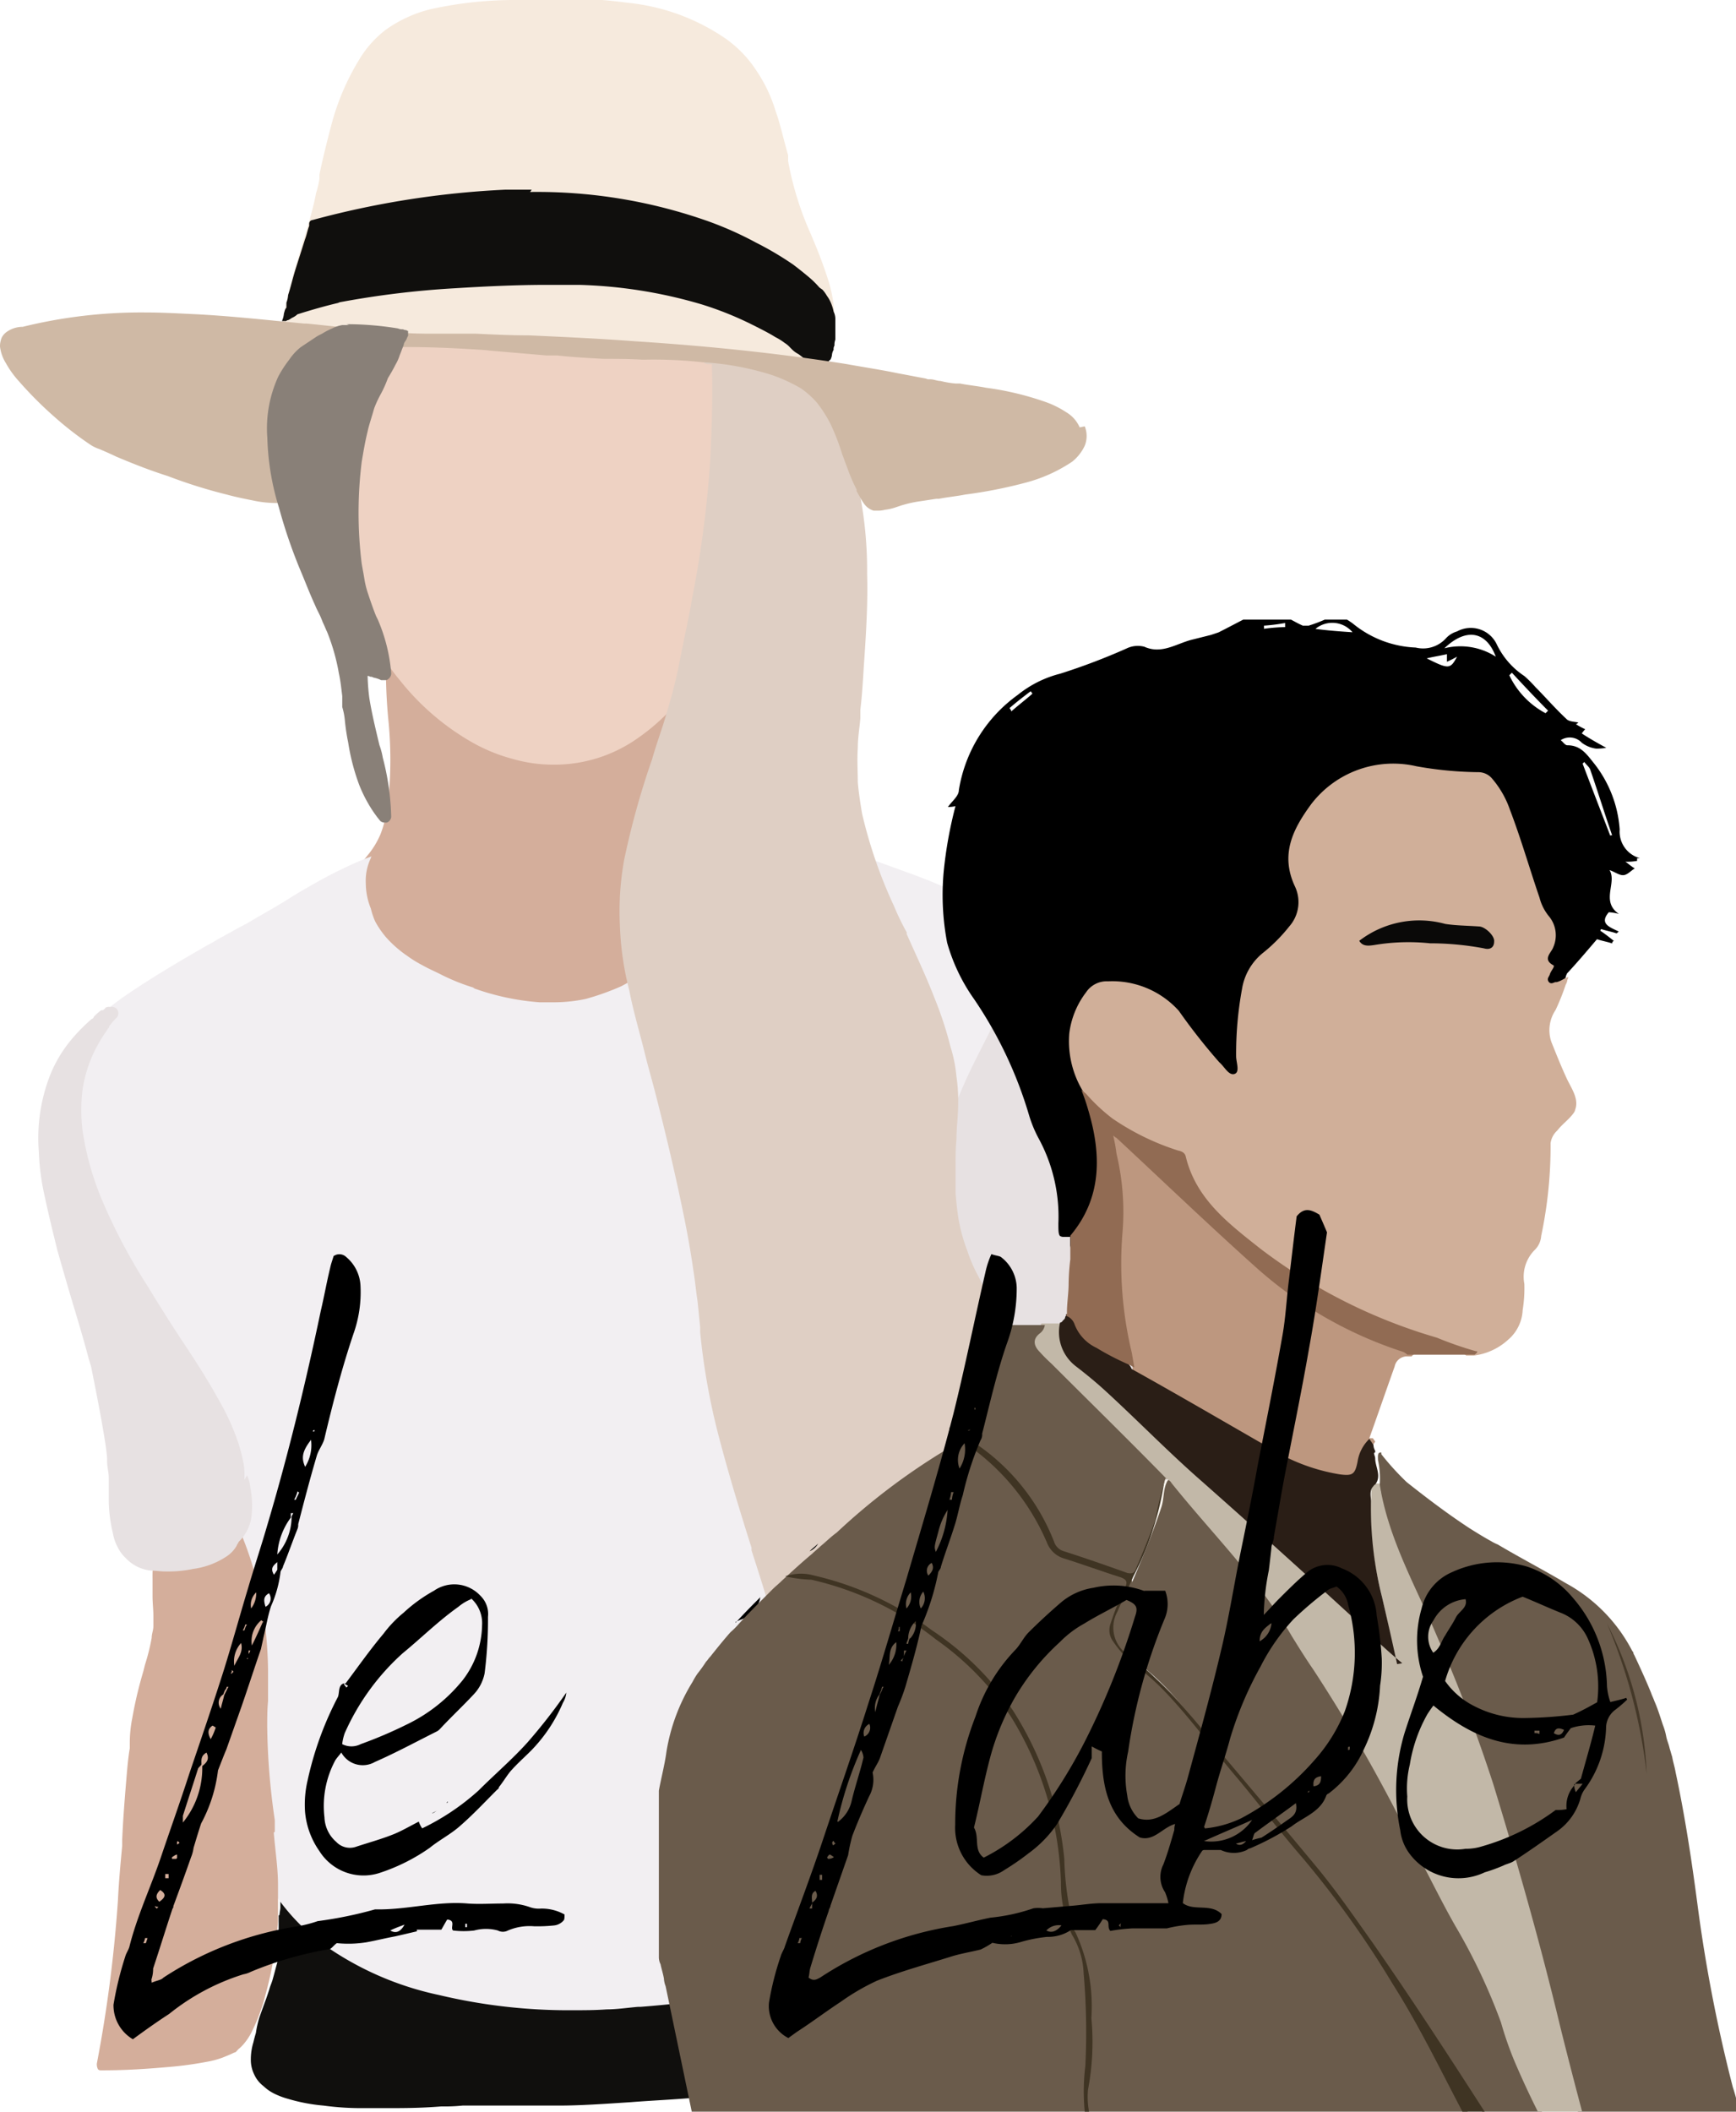
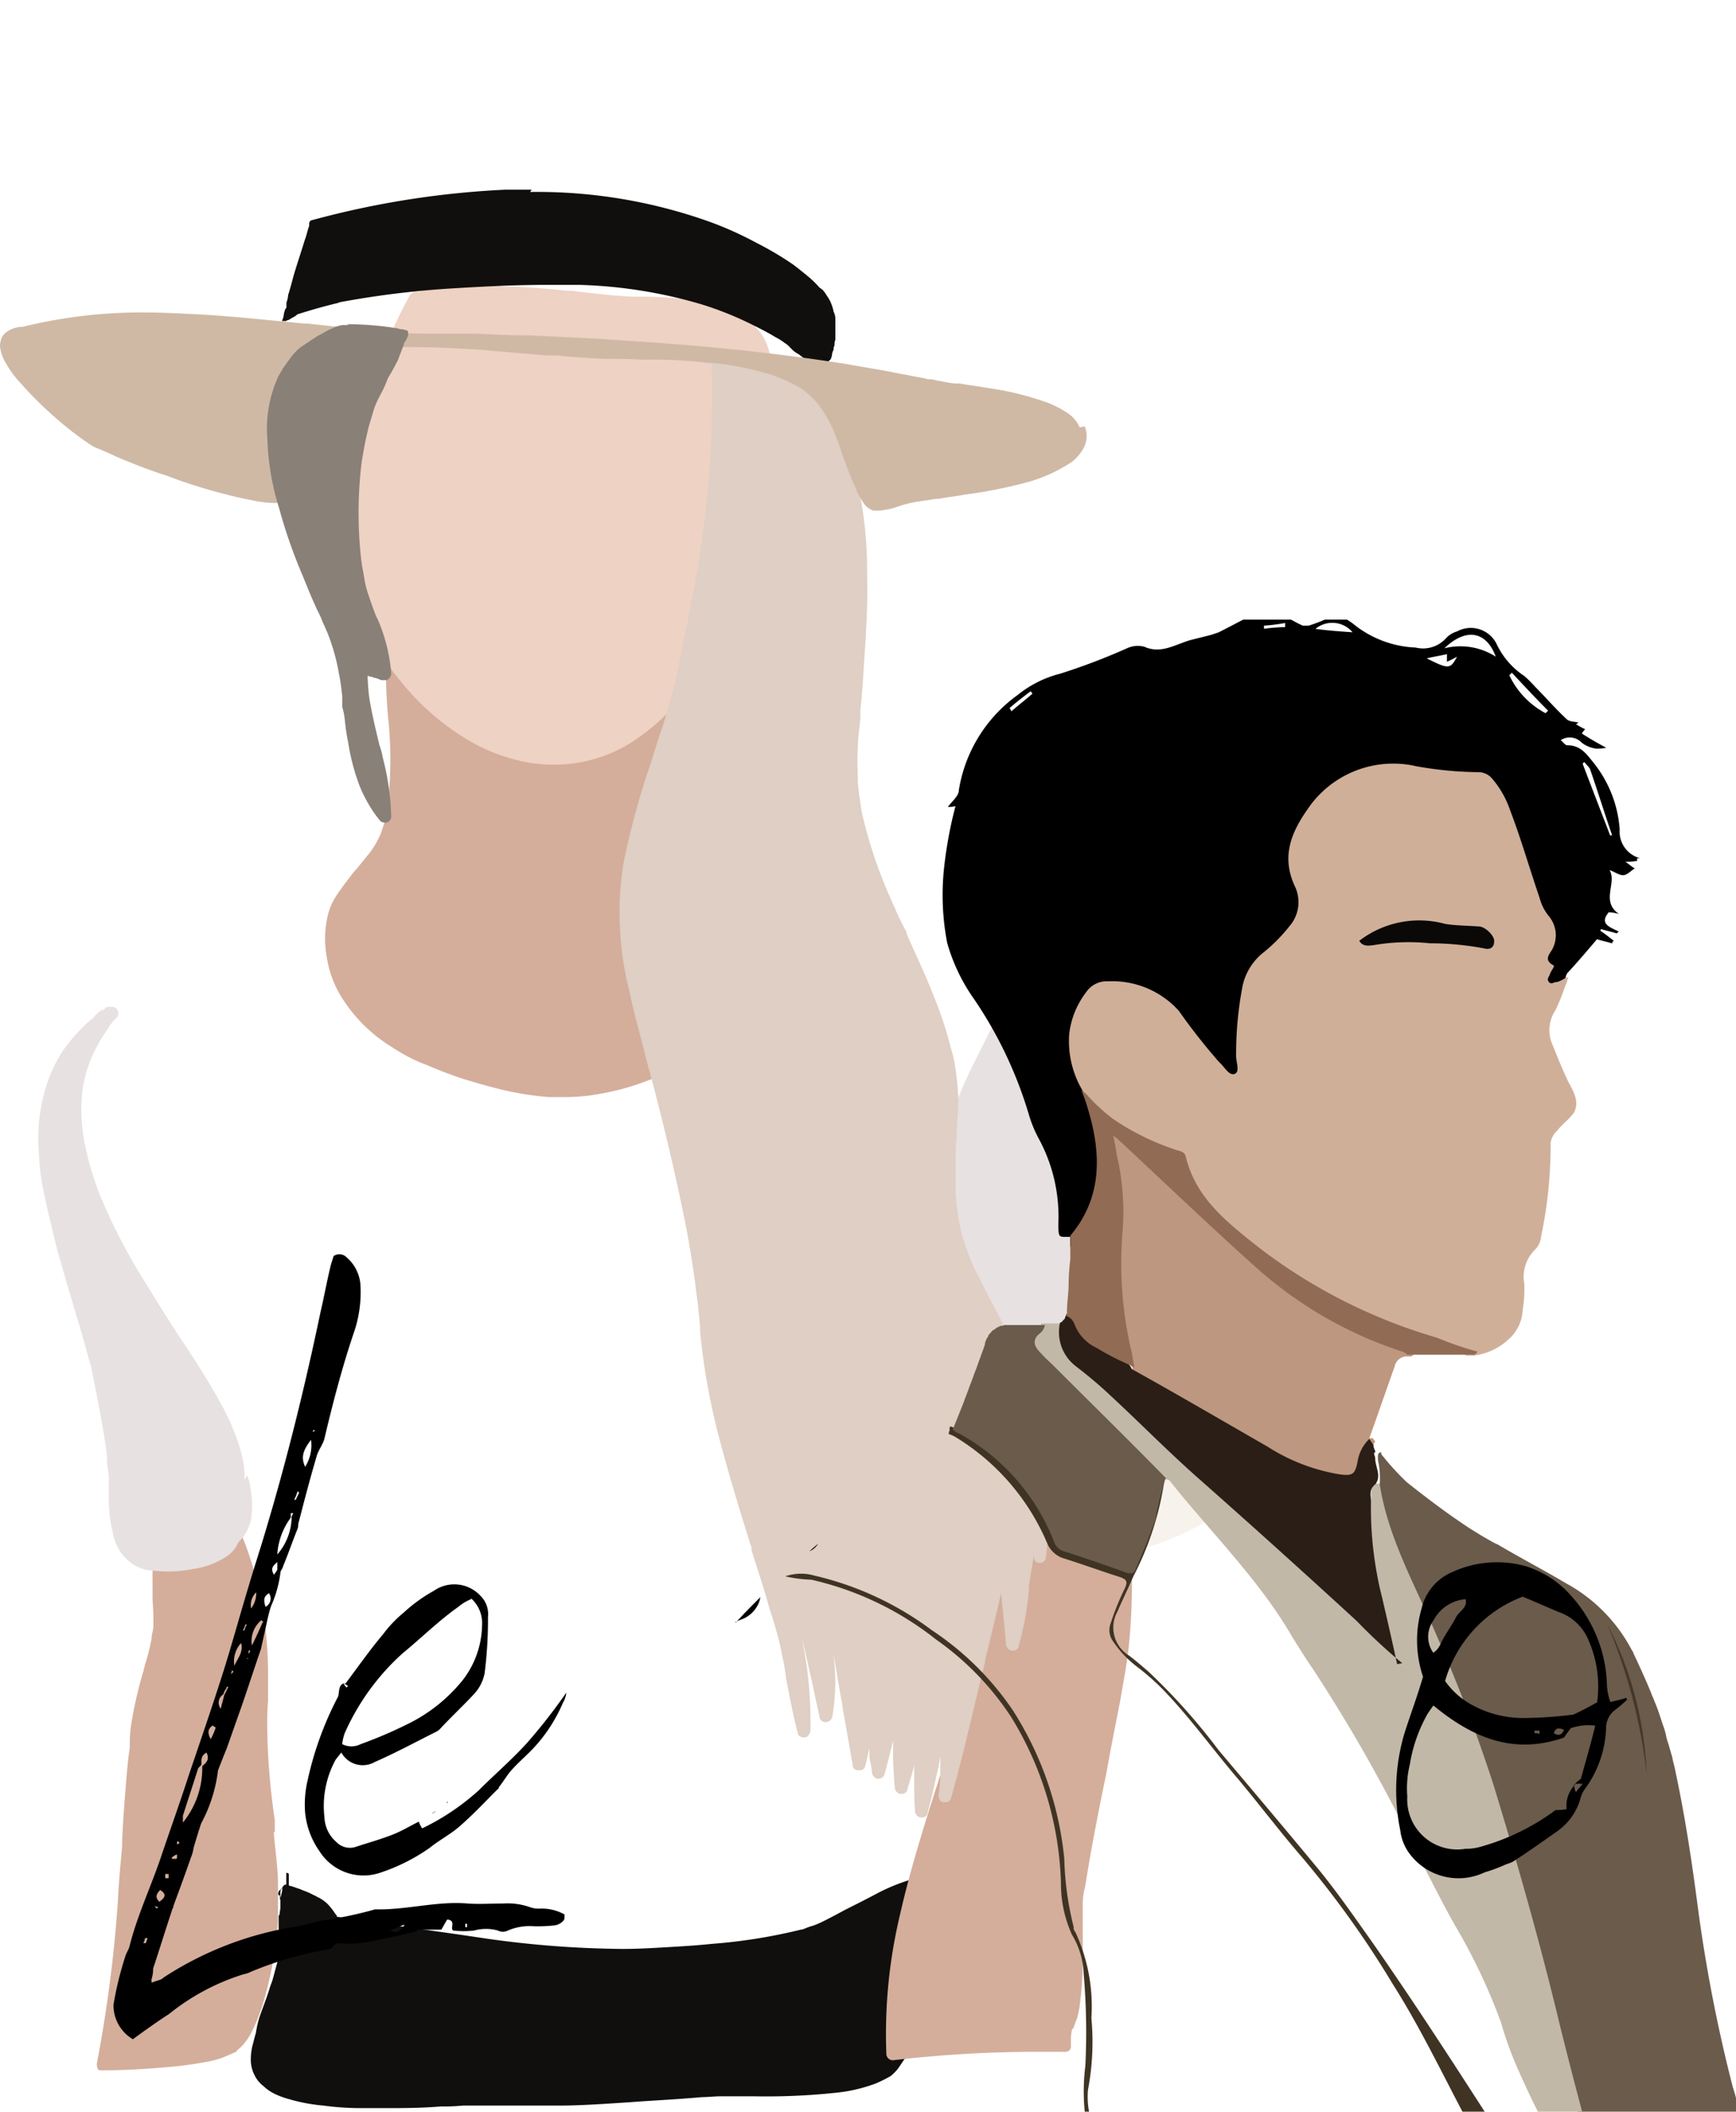
<svg xmlns="http://www.w3.org/2000/svg" width="74" height="90" viewBox="0 0 74 90">
  <defs>
    <clipPath id="clip-path">
      <rect id="Rectangle_84" data-name="Rectangle 84" width="29.999" height="10.167" fill="none" />
    </clipPath>
    <clipPath id="clip-path-2">
      <rect id="Rectangle_85" data-name="Rectangle 85" width="5.748" height="2.156" fill="none" />
    </clipPath>
    <clipPath id="clip-path-3">
      <rect id="Rectangle_86" data-name="Rectangle 86" width="23.964" height="16.024" fill="none" />
    </clipPath>
    <clipPath id="clip-path-4">
      <rect id="Rectangle_87" data-name="Rectangle 87" width="45.987" height="63.591" fill="none" />
    </clipPath>
  </defs>
  <g id="logo" transform="translate(-145.6 -67.4)">
    <path id="Path_89" data-name="Path 89" d="M190.473,140.9h0a9.619,9.619,0,0,0-2.12.216,2.737,2.737,0,0,0-.719.216h-.108c-.072,0-.144,0-.18.072a.517.517,0,0,1-.072.108h-.036a.2.2,0,0,0-.108.18v.216c0,.036.072.072.108.108a23.225,23.225,0,0,0,.072,3.162,17.159,17.159,0,0,1,0,3.593,5.449,5.449,0,0,1-.323,1.365,3.643,3.643,0,0,1-.575.934c-.144.18-.287.359-.467.575-.144.144-.287.359-.431.539-.18.251-.323.431-.431.611a2.593,2.593,0,0,0-.323.719,4.334,4.334,0,0,0-.072,1.832,4.591,4.591,0,0,0,.539,1.581,6.552,6.552,0,0,0,2.263,2.3,7.061,7.061,0,0,0,1.473.754,16.866,16.866,0,0,0,1.617.611c.467.144.97.287,1.545.431a13.15,13.15,0,0,0,2.048.323h.611a8.087,8.087,0,0,0,1.581-.144,10.481,10.481,0,0,0,2.048-.575,20.51,20.51,0,0,0,2.12-.934,12.353,12.353,0,0,0,1.832-1.114,8.627,8.627,0,0,0,1.293-1.257,5.406,5.406,0,0,0,.79-1.4,5.131,5.131,0,0,0,.323-1.509,8.346,8.346,0,0,0-.108-1.581,7.293,7.293,0,0,0-.5-1.581,14.543,14.543,0,0,0-.826-1.689c-.287-.5-.611-.97-.934-1.437l-.251-.4a10.973,10.973,0,0,1-1.186-2.048,2.075,2.075,0,0,1-.18-.5,1.8,1.8,0,0,1-.072-.431h0v-.036a2.047,2.047,0,0,0-.036-.467,1.749,1.749,0,0,0-.036-.431,2.666,2.666,0,0,0-.18-.9,2.292,2.292,0,0,0-1.042-1.15,4.14,4.14,0,0,0-1.509-.5c-.5-.072-1.042-.108-1.76-.144h-2.515a3.092,3.092,0,0,1-.575-.036h-.323c-.719-.036-1.4-.108-2.084-.108" transform="translate(-25.165 -47.188)" fill="#d4ae9b" />
-     <path id="Path_90" data-name="Path 90" d="M193.034,101h-.072a7.664,7.664,0,0,0-2.551.359h-.144a.364.364,0,0,0-.251.144,21.523,21.523,0,0,0-1.725,4.1,21.011,21.011,0,0,0-.862,4.491,12.538,12.538,0,0,0,.4,4.419,9.832,9.832,0,0,0,.683,1.76,8.159,8.159,0,0,0,1.078,1.653,10.68,10.68,0,0,0,2.982,2.587,7.294,7.294,0,0,0,1.8.754,6.27,6.27,0,0,0,1.832.251h.036a6.147,6.147,0,0,0,3.305-1.006,8.971,8.971,0,0,0,2.192-2.048,12.508,12.508,0,0,0,1.617-2.838,21.709,21.709,0,0,0,1.114-3.269,23.407,23.407,0,0,0,.647-3.305,30.88,30.88,0,0,0,.287-3.09V105.2h0v-.719a2.344,2.344,0,0,0-.467-1.4,3.458,3.458,0,0,0-2.371-1.293,18.152,18.152,0,0,0-2.407-.216h-.611c-.9-.036-1.76-.144-2.623-.252h-.18a8.4,8.4,0,0,0-.934-.144c-1.114-.108-1.94-.18-2.766-.18" transform="translate(-26.941 -21.528)" fill="#eed2c3" />
+     <path id="Path_90" data-name="Path 90" d="M193.034,101h-.072a7.664,7.664,0,0,0-2.551.359h-.144a.364.364,0,0,0-.251.144,21.523,21.523,0,0,0-1.725,4.1,21.011,21.011,0,0,0-.862,4.491,12.538,12.538,0,0,0,.4,4.419,9.832,9.832,0,0,0,.683,1.76,8.159,8.159,0,0,0,1.078,1.653,10.68,10.68,0,0,0,2.982,2.587,7.294,7.294,0,0,0,1.8.754,6.27,6.27,0,0,0,1.832.251h.036a6.147,6.147,0,0,0,3.305-1.006,8.971,8.971,0,0,0,2.192-2.048,12.508,12.508,0,0,0,1.617-2.838,21.709,21.709,0,0,0,1.114-3.269,23.407,23.407,0,0,0,.647-3.305,30.88,30.88,0,0,0,.287-3.09V105.2h0v-.719a2.344,2.344,0,0,0-.467-1.4,3.458,3.458,0,0,0-2.371-1.293,18.152,18.152,0,0,0-2.407-.216h-.611c-.9-.036-1.76-.144-2.623-.252h-.18c-1.114-.108-1.94-.18-2.766-.18" transform="translate(-26.941 -21.528)" fill="#eed2c3" />
    <g id="Group_15" data-name="Group 15" transform="translate(156.055 147.161)" clip-path="url(#clip-path)">
      <path id="Path_91" data-name="Path 91" d="M176.657,291.019a.111.111,0,0,1,.036-.072h.036v.036a2.836,2.836,0,0,1-.108.467v-.144s0-.072-.036-.072h-.036a.264.264,0,0,1,.072-.216Zm-.108,1.976v-.072h0v.072Zm.072-1.365v.4h0v-.4Zm28.275-.072a1.441,1.441,0,0,0-.108-.539,1.483,1.483,0,0,0-.251-.4.572.572,0,0,0-.431-.144h-.036a1.488,1.488,0,0,0-.575.108,8.161,8.161,0,0,0-1.4.575c-.467.251-.97.5-1.4.718l-.4.216c-.216.108-.467.251-.719.359a2.476,2.476,0,0,1-.287.108c-.144.036-.287.108-.4.144h-.036a23.133,23.133,0,0,1-3.808.611c-.683.072-1.329.108-1.94.144s-1.221.072-1.868.072h-.072a43.3,43.3,0,0,1-5.677-.431c-.97-.144-1.94-.287-3.018-.431h-.108c-.826-.144-1.689-.287-2.515-.4l-.79-.108c0-.072-.072-.108-.108-.18a2.513,2.513,0,0,0-.287-.359,1.6,1.6,0,0,0-.4-.287c-.036,0-.108-.072-.144-.072l-.216-.108c-.144-.072-.287-.108-.431-.18-.144-.036-.287-.108-.467-.144v-.467a.07.07,0,0,0-.072-.072h-.036v.5h0a.132.132,0,0,0-.108.036.9.9,0,0,0-.144.252v.683c0,.108-.036.216-.036.323a.035.035,0,0,0-.036.036v.539h0c0,.467,0,.9-.036,1.365-.072.252-.144.539-.216.79-.036.144-.108.287-.144.431l-.072.216c-.108.323-.251.683-.359,1.006a4.178,4.178,0,0,0-.144.647c-.036.108-.072.251-.108.4a2.49,2.49,0,0,0-.108.719,1.409,1.409,0,0,0,.144.647,1.293,1.293,0,0,0,.4.5,1.826,1.826,0,0,0,.467.323,3.272,3.272,0,0,0,.575.216,7.521,7.521,0,0,0,1.509.287,11.951,11.951,0,0,0,1.724.108h1.006c.683,0,1.4,0,2.3-.072a7.516,7.516,0,0,0,.9-.036h4.1c.934,0,1.94-.072,3.054-.144.9-.072,1.832-.108,3.054-.216.251,0,.539-.036.826-.036h1.365a27.986,27.986,0,0,0,3.449-.144,6.749,6.749,0,0,0,1.76-.4,5.408,5.408,0,0,0,.647-.323,2.168,2.168,0,0,0,.287-.287c.108-.144.216-.323.323-.467a4.267,4.267,0,0,0,.287-.575,14.421,14.421,0,0,0,.611-1.437c.18-.539.359-1.078.539-1.689.144-.575.287-1.114.359-1.581a6.2,6.2,0,0,0,.072-1.365" transform="translate(-175.148 -290.228)" fill="#100f0d" />
    </g>
-     <path id="Path_92" data-name="Path 92" d="M182.8,166.036a1.711,1.711,0,0,0-.5.18,1.828,1.828,0,0,0-.467.323,4.079,4.079,0,0,0-.826.9,8.462,8.462,0,0,0-.719,1.15c-.144.287-.323.539-.467.826-.287.5-.575,1.006-.9,1.509h0v.036a3.067,3.067,0,0,1-.4.5,3.32,3.32,0,0,1-.5.5,6.648,6.648,0,0,1-1.329.9,10.747,10.747,0,0,1-1.509.539,6.611,6.611,0,0,1-1.473.144h-.5a10.6,10.6,0,0,1-2.838-.611h.072a8.848,8.848,0,0,1-1.509-.611c-.216-.108-.467-.216-.719-.359a5.1,5.1,0,0,1-.647-.4,4.874,4.874,0,0,1-.9-.79,3.855,3.855,0,0,1-.467-.683,3.161,3.161,0,0,1-.18-.539h0a2.883,2.883,0,0,1-.216-1.078,2.233,2.233,0,0,1,.216-1.078.111.111,0,0,1,.036-.072,12.021,12.021,0,0,0-1.257.539c-.683.323-1.365.719-1.976,1.078l-.575.359-.18.108c-.359.216-.754.431-1.114.647-.287.18-.611.323-.9.5l-.144.072-.18.108c-.216.108-.431.251-.647.359-1.186.683-2.479,1.437-3.665,2.263-.251.18-.539.4-.79.611-.216.18-.467.4-.719.611a3,3,0,0,0-.647.826,4.208,4.208,0,0,0-.467,2.12,7.255,7.255,0,0,0,.108,1.186,11.31,11.31,0,0,0,.323,1.293,25.064,25.064,0,0,0,1.042,2.695c.4.826.826,1.689,1.4,2.73.539,1.006,1.15,1.976,1.725,2.946l.144.251.144.251c.467.754.9,1.545,1.293,2.335.108.216.18.4.287.611a8.318,8.318,0,0,1,.359,1.222,10.9,10.9,0,0,1,.216,1.509c.072.467.144,1.042.287,1.617.072.251.144.5.251.826a5.09,5.09,0,0,1,.252.79c.144.467.251.9.359,1.365a14.137,14.137,0,0,1,.216,1.725v1.76h0c-.072.683-.144,1.4-.18,1.868-.036.359-.108.719-.144,1.042v.216c0,.251-.072.5-.072.754a11.084,11.084,0,0,0,0,1.545,6.307,6.307,0,0,0,.216,1.4,7.261,7.261,0,0,0,1.078,2.335,8.647,8.647,0,0,0,1.8,1.832,13.265,13.265,0,0,0,5.03,2.227,23.852,23.852,0,0,0,5.748.647c.431,0,.9,0,1.4-.036.431,0,.9-.072,1.329-.108h.108c1.4-.108,2.551-.251,3.593-.431a19.54,19.54,0,0,0,3.665-.9,12.7,12.7,0,0,0,3.2-1.617q.269-.216.647-.539a3.268,3.268,0,0,0,.647-.754,7.048,7.048,0,0,0,.431-.754c.144-.323.251-.647.359-.9.18-.539.287-1.114.431-1.653l.072-.251c.144-.647.323-1.329.539-2.084.18-.647.359-1.257.575-1.9a31.676,31.676,0,0,0,1.545-6.862c0-.431.036-.862,0-1.293a6.161,6.161,0,0,0-.108-1.329,18.12,18.12,0,0,0-.467-2.659c-.18-.826-.4-1.689-.611-2.515-.216-.9-.467-1.868-.683-2.838-.18-.934-.323-1.76-.4-2.551a18.852,18.852,0,0,1-.036-2.479,17.938,17.938,0,0,1,.862-4.347v.072a14.72,14.72,0,0,1,1.8-3.7c.287-.431.611-.862.934-1.257l.072-.072a4.26,4.26,0,0,0,.575-.826,1.287,1.287,0,0,0,.144-.4v-.4a.5.5,0,0,0-.18-.323,1.906,1.906,0,0,0-.4-.323,10.1,10.1,0,0,0-1.4-.683c-.683-.287-1.365-.539-2.048-.826h-.072c-.611-.287-1.365-.611-2.156-.9-.611-.216-1.257-.467-2.12-.754H187a6.421,6.421,0,0,1-1.15-.467l-.287-.144a9.879,9.879,0,0,0-1.545-.611,2.033,2.033,0,0,0-.647-.108H183.3a2.12,2.12,0,0,0-.5.072" transform="translate(-4.613 -63.425)" fill="#f2eff2" />
    <path id="Path_93" data-name="Path 93" d="M284.129,241.6h0a.311.311,0,0,0-.216.108c-.036.072-.072.108-.072.18h0a6.386,6.386,0,0,0-1.006-.18c-.431-.036-.862-.072-1.329-.072h0a4.968,4.968,0,0,0-1.293.108,4.471,4.471,0,0,0-1.15.287.315.315,0,0,0-.18.359c.144.5.323,1.114.467,1.725a4.072,4.072,0,0,1,.108.9.2.2,0,0,0,.108.18c.036,0,.108.072.18.072h0a6.791,6.791,0,0,0,1.257-.359,11.412,11.412,0,0,0,1.509-.683,6.323,6.323,0,0,0,1.293-.934,2.836,2.836,0,0,0,.431-.539,1.193,1.193,0,0,0,.18-.575v-.287a.2.2,0,0,0-.108-.18.274.274,0,0,0-.18-.072" transform="translate(-85.823 -111.795)" fill="#f7f2eb" />
    <g id="Group_16" data-name="Group 16" transform="translate(193.13 129.342)" clip-path="url(#clip-path-2)">
      <path id="Path_94" data-name="Path 94" d="M284.247,241.054Zm-.072,0Zm-2.3-.647a5.63,5.63,0,0,0-2.156.431.274.274,0,0,0,.216.5c.108-.036.18-.072.287-.108a5.278,5.278,0,0,1,1.653-.251h1.293a4.745,4.745,0,0,1,1.006.072.477.477,0,0,1,.287.108.111.111,0,0,1,.072.036h0v.036a.517.517,0,0,1-.072.108,3.815,3.815,0,0,1-.4.323.279.279,0,1,0,.4.4,3.818,3.818,0,0,0,.539-.539.51.51,0,0,0,.072-.216v-.251a.264.264,0,0,0-.072-.216c0-.036-.072-.108-.108-.144a1.507,1.507,0,0,0-.683-.323,5.361,5.361,0,0,0-.754-.072H281.8" transform="translate(-279.397 -240.3)" fill="#f7f2eb" />
    </g>
    <path id="Path_95" data-name="Path 95" d="M164.681,260.091v-.5a29.358,29.358,0,0,1-.323-3.988v.072c0-.4,0-.79.036-1.15v-1.293a17.479,17.479,0,0,0-.18-2.335,14.7,14.7,0,0,0-1.4-4.455,3.931,3.931,0,0,0-.216-.4c0-.072-.072-.108-.144-.144h-.216c-.072,0-.108.072-.144.144a2.464,2.464,0,0,0-.611.18,4.455,4.455,0,0,0-.719.359,3.046,3.046,0,0,0-1.042,1.186,1.886,1.886,0,0,0-.216.719,6.643,6.643,0,0,0-.036.826v.719c0,.323.036.575.036.862v.431c0,.18-.072.323-.072.5h0a8.947,8.947,0,0,1-.287,1.15l-.072.287a17.583,17.583,0,0,0-.467,1.976,5.482,5.482,0,0,0-.108,1.078v.216c-.072.431-.108.862-.144,1.293-.072.862-.144,1.76-.18,2.623v.251c-.072.754-.144,1.545-.18,2.3a57.64,57.64,0,0,1-.9,6.97.456.456,0,0,0,.036.216c0,.036.072.072.108.072h.108c1.078,0,2.012-.072,2.838-.144a15.352,15.352,0,0,0,1.581-.216,3.788,3.788,0,0,0,.683-.18c.18-.072.359-.144.5-.216.072,0,.108-.072.18-.144a1.66,1.66,0,0,0,.251-.251,2.522,2.522,0,0,0,.359-.575,7.433,7.433,0,0,0,.539-1.473,15.726,15.726,0,0,0,.539-3.162v-1.545c0-.719-.108-1.365-.18-2.227" transform="translate(-7.368 -114.619)" fill="#d4ae9b" />
    <path id="Path_96" data-name="Path 96" d="M261.631,238.359v-.072c0-.072,0-.108-.072-.144,0,0,0-.036-.072-.072a.274.274,0,0,0-.18-.072h0a.272.272,0,0,0-.144.036c-.4.036-.826.108-1.257.18a10.068,10.068,0,0,0-1.725.431c-.287.108-.539.18-.754.287a4.58,4.58,0,0,0-.611.359,1.59,1.59,0,0,0-.431.539,2.508,2.508,0,0,0-.287.719,9.876,9.876,0,0,0-.216,1.689v2.91a3.541,3.541,0,0,1-.072.611,7.436,7.436,0,0,1-.144.79c-.18.934-.4,1.9-.719,3.054s-.683,2.335-1.042,3.449c-.575,1.8-1.15,3.629-1.581,5.533a21.912,21.912,0,0,0-.575,5.928.278.278,0,0,0,.287.251h0a52.732,52.732,0,0,1,5.784-.359h1.509a.269.269,0,0,0,.18-.036.2.2,0,0,0,.108-.18v-.251a1.748,1.748,0,0,1,.036-.431c0-.036,0-.072.072-.108a.177.177,0,0,1,.036-.108,1.476,1.476,0,0,1,.108-.287,4.023,4.023,0,0,0,.144-.754,13.882,13.882,0,0,0,.108-1.724v-2.443a2.938,2.938,0,0,1,.108-.754c.251-1.617.575-3.233.9-4.814l.072-.4c.144-.79.323-1.689.5-2.587.144-.862.323-1.724.4-2.587a26.968,26.968,0,0,0-.575-8.551" transform="translate(-68.366 -109.557)" fill="#d4ae9b" />
    <path id="Path_97" data-name="Path 97" d="M269.778,196.251a46.524,46.524,0,0,0-1.365-4.886c-.251-.754-.539-1.509-.862-2.407-.252-.647-.5-1.293-.79-2.012l-.108-.251-.431-1.186c-.072-.18-.108-.4-.18-.575-.108-.287-.18-.575-.287-.862a19.7,19.7,0,0,0-1.221-3.018,9.282,9.282,0,0,0-.79-1.329,4.656,4.656,0,0,0-1.006-1.042,3.448,3.448,0,0,0-1.473-.683h-.036a.313.313,0,0,0-.287.216.3.3,0,0,0,.108.287v.5a1.805,1.805,0,0,1,.072.431.957.957,0,0,1-.108.431,3.307,3.307,0,0,1-.467.862c-.072.072-.108.18-.18.251-.108.18-.252.359-.359.539a7.226,7.226,0,0,0-.5.9h0c-.359.719-.719,1.4-1.042,2.12a23.8,23.8,0,0,0-.862,2.228,12.977,12.977,0,0,0-.539,2.192,9.109,9.109,0,0,0,0,3.126c.108.826.287,1.617.467,2.407h0c.036.287.108.5.144.719.072.323.108.611.144.826l.108.862h0l.036.5c.036.467.108.97.18,1.473a9.868,9.868,0,0,0,.4,1.868,3.379,3.379,0,0,0,.826,1.473c.072.072.18.144.252.216a.408.408,0,0,0,.287.108c.108,0,.216.036.359.036h.252a2.1,2.1,0,0,0,.647-.144h.072c.252-.072.467-.108.683-.18.18-.036.359-.072.575-.108h.216c.287-.072.575-.108.826-.18.539-.108,1.15-.18,1.725-.287a21.6,21.6,0,0,1,2.8-.216h.683a4.889,4.889,0,0,1,1.293.18h.036c.072,0,.108,0,.144-.036a.326.326,0,0,0,.108-.251,25.005,25.005,0,0,0-.683-5.138" transform="translate(-71.735 -71.015)" fill="#e7e1e2" />
    <path id="Path_98" data-name="Path 98" d="M158.939,207.455v-.18a2.58,2.58,0,0,0-.072-.683,6.472,6.472,0,0,0-.18-.683,9.985,9.985,0,0,0-.647-1.509c-.467-.862-.97-1.689-1.617-2.659-.5-.754-1.006-1.545-1.617-2.551a24.487,24.487,0,0,1-1.94-3.665h0a12.314,12.314,0,0,1-.826-2.946,7.217,7.217,0,0,1,0-1.76,5.753,5.753,0,0,1,.4-1.4,6.376,6.376,0,0,1,.683-1.186h0V188.2h.036a.187.187,0,0,1,.072-.144,1.8,1.8,0,0,1,.251-.287.282.282,0,0,0,0-.4.3.3,0,0,0-.216-.072h-.072a.324.324,0,0,0-.18.036h0c-.036.072-.072.072-.108.108h-.072a2.323,2.323,0,0,0-.323.287h0c0,.072-.072.072-.108.108a7.466,7.466,0,0,0-.754.755,5.7,5.7,0,0,0-.934,1.473,7.355,7.355,0,0,0-.539,3.413,9.927,9.927,0,0,0,.251,1.9c.18.862.4,1.725.539,2.3.216.754.431,1.509.647,2.227s.467,1.545.683,2.371l.108.359c.18.9.359,1.8.5,2.623.072.431.144.826.18,1.257h0v.144c0,.251.072.467.072.719v.97h0a6.241,6.241,0,0,0,.18,1.4,1.894,1.894,0,0,0,.18.539,1.641,1.641,0,0,0,.359.5,1.715,1.715,0,0,0,1.078.539c.18,0,.4.036.611.036h.216a5,5,0,0,0,.97-.108,3.373,3.373,0,0,0,1.437-.539,1.345,1.345,0,0,0,.431-.467c0-.036.072-.108.072-.144a1.847,1.847,0,0,0,.539-1.006,3.91,3.91,0,0,0-.036-1.293,1.506,1.506,0,0,0-.144-.539" transform="translate(-2.92 -76.985)" fill="#e7e1e2" />
    <path id="Path_99" data-name="Path 99" d="M243.58,102.308Zm-.108-.108v.036h.036l.036.036h.072v-.036h0a.125.125,0,0,0-.072-.036h-.108a.035.035,0,0,0-.036.036" transform="translate(-62.956 -22.297)" fill="#100f0d" />
    <path id="Path_100" data-name="Path 100" d="M224.109,109.572h-.4a.2.2,0,0,0-.18.108.511.511,0,0,0-.072.216.278.278,0,0,0,.287.251h.144c.036,1.329,0,2.73-.072,4.1a45.736,45.736,0,0,1-.754,5.784c-.144.862-.359,1.8-.575,2.91-.108.539-.216.97-.323,1.365-.144.5-.287,1.006-.431,1.437s-.287.862-.4,1.257a34.156,34.156,0,0,0-1.186,4.275,12.258,12.258,0,0,0-.18,2.8,12.732,12.732,0,0,0,.4,2.766c.18.934.467,1.868.683,2.766.144.575.323,1.186.467,1.76.467,1.832.826,3.377,1.15,4.958h0c.18.862.323,1.689.431,2.443.072.431.108.862.18,1.329l.108,1.078v.216a28.632,28.632,0,0,0,.862,4.706c.4,1.509.862,3.018,1.329,4.491h0v.108c.216.683.467,1.437.683,2.192.108.4.251.79.359,1.186a11.542,11.542,0,0,1,.287,1.221,7.2,7.2,0,0,1,.144.862c.144.719.287,1.545.5,2.335,0,.108.144.18.251.18a.215.215,0,0,0,.216-.108.385.385,0,0,0,.072-.216,17.491,17.491,0,0,0-.4-4.06c.287,1.15.539,2.371.79,3.521a.187.187,0,0,0,.072.144.274.274,0,0,0,.18.072.313.313,0,0,0,.287-.216,8.818,8.818,0,0,0,.036-2.766c.144.754.251,1.509.4,2.263v.072c.144.79.287,1.617.431,2.443a.216.216,0,0,0,.036.144.2.2,0,0,0,.18.108h.072c.072,0,.108,0,.144-.036a.2.2,0,0,0,.108-.18c.072-.216.108-.467.18-.719v.431a3.628,3.628,0,0,1,.108.611.308.308,0,0,0,.216.251h.072a.262.262,0,0,0,.251-.216c.144-.5.252-.97.359-1.4v.575c0,.5.036.97.072,1.437a.308.308,0,0,0,.216.251h.072a.216.216,0,0,0,.144-.036.2.2,0,0,0,.108-.18c.108-.359.216-.683.287-1.006v.251c0,.575,0,1.15.036,1.725a.308.308,0,0,0,.216.251h.072a.216.216,0,0,0,.144-.036.2.2,0,0,0,.108-.18c.18-.647.323-1.329.467-1.976l.072-.4v.9a5.4,5.4,0,0,1-.072.719.456.456,0,0,0,.036.216.2.2,0,0,0,.18.108h.072a.216.216,0,0,0,.144-.036.306.306,0,0,0,.108-.18c.539-1.9.97-3.88,1.437-5.748V165.4c.216-.9.467-1.9.683-2.874.072.683.144,1.4.216,2.192a.308.308,0,0,0,.216.251h.072c.072,0,.108,0,.144-.036a.2.2,0,0,0,.108-.18,12.3,12.3,0,0,0,.431-2.371v-.18l.216-1.293v.108h0a.238.238,0,0,0,.251.216.24.24,0,0,0,.251-.216,5.378,5.378,0,0,0,.072-.79,5.825,5.825,0,0,0-.036-.826,16.045,16.045,0,0,0-.323-1.617c-.108-.4-.251-.826-.359-1.221h0v-.108a9.916,9.916,0,0,1-.287-.97c0,.036.072.072.108.108h.18a.284.284,0,0,0,.18-.287,7.811,7.811,0,0,0-.79-3.09c-.287-.647-.647-1.329-.97-1.94-.216-.4-.431-.826-.647-1.257h0a6.521,6.521,0,0,1-.467-1.078,7.234,7.234,0,0,1-.359-1.257c-.072-.4-.108-.79-.144-1.186v-1.221c0-.359,0-.719.036-1.078h0c0-.5.072-1.006.072-1.473a6.97,6.97,0,0,0-.072-1.222,5.985,5.985,0,0,0-.251-1.257,15.529,15.529,0,0,0-.683-2.084c-.359-.934-.79-1.832-1.186-2.73v-.072a10.626,10.626,0,0,1-.539-1.114,20.162,20.162,0,0,1-1.365-3.952h0c-.072-.431-.144-.9-.18-1.329,0-.467-.036-.934,0-1.473,0-.431.072-.826.108-1.257h0v-.359c.072-.611.108-1.186.144-1.8.108-1.545.18-2.8.144-3.988a17.177,17.177,0,0,0-.431-3.988,8.854,8.854,0,0,0-1.4-3.341,8.334,8.334,0,0,0-.754-.9,5.359,5.359,0,0,0-.5-.431,2.759,2.759,0,0,0-.647-.359c-.251-.108-.539-.216-.754-.287a4.294,4.294,0,0,0-.79-.18,5.946,5.946,0,0,0-1.15-.108" transform="translate(-47.942 -27.224)" fill="#dfcfc4" />
    <g id="Group_17" data-name="Group 17" transform="translate(157.346 67.4)" clip-path="url(#clip-path-3)">
-       <path id="Path_101" data-name="Path 101" d="M191.608,67.272H189.56a16.615,16.615,0,0,0-3.772.4,5.606,5.606,0,0,0-1.868.862,4.5,4.5,0,0,0-1.15,1.293,10.4,10.4,0,0,0-1.186,2.8c-.18.683-.359,1.4-.5,2.084h0v.18a3.756,3.756,0,0,1-.144.611c-.072.4-.18.79-.287,1.186s-.251.79-.359,1.186l-.072.252a21.491,21.491,0,0,0-.719,2.91c0,.072,0,.144.072.18a.2.2,0,0,0,.18.108h0a.27.27,0,0,0,.251-.18c3.233.323,6.682.647,10.6.934l5.317.431c.575.036,1.15.072,1.725.144l.862.072h.072c.934.072,1.8.144,2.659.18h.862c.036,0,.108.036.144.036a.217.217,0,0,0,.216-.108,2.891,2.891,0,0,0,.4-.826,3.62,3.62,0,0,0,.18-.9,5.884,5.884,0,0,0-.251-1.832,18.943,18.943,0,0,0-.683-1.832l-.072-.18a12.958,12.958,0,0,1-.575-1.509,13.238,13.238,0,0,1-.4-1.617v-.251c-.18-.611-.323-1.293-.539-1.9a6.388,6.388,0,0,0-.826-1.724,4.975,4.975,0,0,0-1.437-1.437,8.931,8.931,0,0,0-4.06-1.437,19.494,19.494,0,0,0-2.695-.18" transform="translate(-179.213 -67.272)" fill="#f6eadd" />
-     </g>
+       </g>
    <path id="Path_102" data-name="Path 102" d="M258.1,117.6v.072h.036v-.036H258.1" transform="translate(-72.418 -32.214)" fill="#100f0d" />
    <path id="Path_103" data-name="Path 103" d="M190.134,89.9h-1.114a38.092,38.092,0,0,0-8.227,1.293.155.155,0,0,0-.144.144v.108c-.072.18-.108.4-.18.575-.144.467-.287.9-.431,1.365-.108.359-.18.683-.287,1.006a1.048,1.048,0,0,1-.072.323v.216c-.072.072-.072.144-.108.251a.846.846,0,0,1-.072.287V95.5c0,.036,0,0,.036,0h.072a.132.132,0,0,0,.108-.036c.072,0,.144-.072.216-.108a.752.752,0,0,0,.216-.144h0c.575-.18,1.186-.359,1.8-.5h-.072a38.747,38.747,0,0,1,4.994-.611c1.15-.072,2.551-.144,3.916-.144h1.365a20.286,20.286,0,0,1,5.209.826,14.2,14.2,0,0,1,2.156.862c.287.144.575.287.826.431l.18.108a2.417,2.417,0,0,1,.4.251.953.953,0,0,1,.216.18l.108.108a1.092,1.092,0,0,0,.251.18c.108.072.18.144.251.18a.272.272,0,0,1,.144.072.511.511,0,0,1,.216.072c.108,0,.216.036.323.036h.287a.111.111,0,0,0,.072-.036s.036-.072.072-.072a.51.51,0,0,0,.072-.216.51.51,0,0,1,.072-.216h0a.269.269,0,0,1,.036-.18.611.611,0,0,1,.036-.251v-.9a.677.677,0,0,0-.072-.287,1.936,1.936,0,0,0-.108-.359,1.456,1.456,0,0,0-.18-.323,1.52,1.52,0,0,0-.18-.251c-.036-.036-.108-.072-.144-.108a4.062,4.062,0,0,0-.4-.4c-.216-.18-.431-.359-.719-.575a13.687,13.687,0,0,0-1.581-.934,14.787,14.787,0,0,0-2.012-.9,21.842,21.842,0,0,0-7.617-1.257" transform="translate(-21.869 -14.416)" fill="#100f0d" />
    <path id="Path_104" data-name="Path 104" d="M153.36,111.075h-.036l.216.072-.18-.072Zm38.263-1.689a1.4,1.4,0,0,0-.575-.647,4.073,4.073,0,0,0-.97-.467,12.628,12.628,0,0,0-2.443-.575c-.359-.072-.754-.108-1.114-.18h-.18a4.05,4.05,0,0,1-.647-.108c-.144,0-.287-.072-.431-.072h-.108l-.108-.036c-.4-.072-.754-.144-1.15-.216-.683-.144-1.4-.251-2.227-.4-2.73-.431-5.677-.754-9.018-.97-1.437-.108-2.91-.18-4.527-.251-.754,0-1.509-.036-2.263-.072h-2.156a16.979,16.979,0,0,1-1.76-.108h.072c-1.114-.072-2.263-.216-3.341-.323h-.108c-1.545-.144-3.126-.323-4.671-.4-.754-.036-1.437-.072-2.048-.072a21.123,21.123,0,0,0-5.281.611,1.183,1.183,0,0,0-.683.216.673.673,0,0,0-.216.251,1.063,1.063,0,0,0-.072.359,1.722,1.722,0,0,0,.251.719,4.045,4.045,0,0,0,.539.754,16.339,16.339,0,0,0,1.581,1.581,14.419,14.419,0,0,0,1.437,1.114,1.615,1.615,0,0,0,.431.216c.252.108.5.216.719.323.683.287,1.4.575,2.192.826a21.6,21.6,0,0,0,2.515.79c.4.108.755.18,1.114.251a4.632,4.632,0,0,0,.9.108,1.347,1.347,0,0,0,.4-.036.484.484,0,0,0,.323-.18.691.691,0,0,0,.144-.431v-.683c0-.431-.072-.862-.108-1.293v-.359a6.454,6.454,0,0,0-.072-.79v-.539a.534.534,0,0,1,.072-.323h0v-.072a1.019,1.019,0,0,1,.144-.467,2.476,2.476,0,0,1,.252-.539,2.325,2.325,0,0,1,.287-.323,3.16,3.16,0,0,1,.359-.216,5.21,5.21,0,0,1,.683-.216,5.484,5.484,0,0,1,1.078-.108c.539-.036,1.15-.072,1.8-.072h.216c1.329,0,2.623.072,3.593.144h-.072c.826.072,1.689.144,2.515.216h.467c.647.072,1.293.108,1.976.144.539,0,1.078,0,1.653.036h.072a19.081,19.081,0,0,1,2.479.108,12.016,12.016,0,0,1,2.946.539,6.886,6.886,0,0,1,1.257.575,3.757,3.757,0,0,1,.683.611,5.5,5.5,0,0,1,.575.9,9.594,9.594,0,0,1,.5,1.293h0c.072.18.144.4.216.575a7.289,7.289,0,0,0,.4.934v.072c.108.18.216.4.323.539a.753.753,0,0,0,.4.287H183a1.108,1.108,0,0,0,.323-.036,2.195,2.195,0,0,0,.467-.108l.216-.072a5.1,5.1,0,0,1,.79-.18c.251-.036.467-.072.719-.108h.108c.359-.072.754-.108,1.114-.18a19.882,19.882,0,0,0,2.551-.5,6.53,6.53,0,0,0,2.012-.9,1.887,1.887,0,0,0,.539-.683,1.1,1.1,0,0,0,0-.826" transform="translate(0 -23.771)" fill="#cfb9a5" />
    <path id="Path_105" data-name="Path 105" d="M181.075,106.036h-.287a1.521,1.521,0,0,0-.431.144,3.321,3.321,0,0,0-.359.18c-.108.072-.216.108-.323.18l-.647.431a2.3,2.3,0,0,0-.5.539,4.941,4.941,0,0,0-.467.719,5.285,5.285,0,0,0-.467,2.623,11,11,0,0,0,.5,2.982,21.784,21.784,0,0,0,.97,2.8c.18.431.359.9.575,1.365.072.18.18.359.252.539l.072.18h0c.072.144.108.251.18.4a8.68,8.68,0,0,1,.5,1.76c.072.323.108.683.144.97v.18h0v.287a2.867,2.867,0,0,1,.108.539h0a9.028,9.028,0,0,0,.144.97,9.245,9.245,0,0,0,.467,1.8,5.85,5.85,0,0,0,.4.826,5.132,5.132,0,0,0,.5.719.275.275,0,0,0,.18.072h.072c.108,0,.216-.144.216-.251a10.881,10.881,0,0,0-.359-2.515,2.994,2.994,0,0,0-.144-.539c-.144-.611-.323-1.329-.431-2.012a8.84,8.84,0,0,1-.072-.934.177.177,0,0,1,.108.036.216.216,0,0,1,.144.036h0a1.143,1.143,0,0,1,.323.108h.144c.072,0,.108,0,.144-.036a.3.3,0,0,0,.144-.252,7.212,7.212,0,0,0-.575-2.3l-.072-.144c-.144-.359-.251-.683-.359-1.006a3.757,3.757,0,0,1-.144-.611c-.036-.216-.072-.4-.108-.611a17.6,17.6,0,0,1,0-4.347c.072-.431.144-.862.251-1.293.036-.18.108-.4.18-.647.036-.108.072-.251.108-.359a4.678,4.678,0,0,1,.287-.611,5.091,5.091,0,0,0,.287-.647c.108-.18.216-.359.323-.575a1.927,1.927,0,0,0,.18-.4l.072-.18c.036-.108.072-.18.108-.287,0-.072.072-.144.108-.216s.036-.108.072-.144v-.216h0a.111.111,0,0,1-.072-.036.272.272,0,0,1-.144-.036.456.456,0,0,1-.216-.036,13.529,13.529,0,0,0-2.048-.18h-.144" transform="translate(-20.598 -24.782)" fill="#898078" />
    <g id="Group_19" data-name="Group 19" transform="translate(173.613 93.809)" clip-path="url(#clip-path-4)">
      <g id="Group_18" data-name="Group 18" transform="translate(0.072 -0.144)">
        <path id="Path_106" data-name="Path 106" d="M340.772,263.808a.177.177,0,0,0,.036.108l-.108-.216A.518.518,0,0,0,340.772,263.808Z" transform="translate(-299.312 -219.689)" />
        <path id="Path_107" data-name="Path 107" d="M273.15,151.511a1.172,1.172,0,0,1-.862-1.222,5.112,5.112,0,0,0-1.078-2.8c-.323-.4-.575-.79-1.15-.79-.108,0-.18-.144-.287-.216a.7.7,0,0,1,.9.108,1.3,1.3,0,0,0,.611.251,2.244,2.244,0,0,0,.431-.036c-.4-.216-.719-.4-1.042-.611a1.3,1.3,0,0,1,.144-.18,3.933,3.933,0,0,1-.4-.216c.036,0,.072-.036.108-.072-.18-.036-.4-.036-.5-.144-.467-.431-.9-.934-1.329-1.365a5.74,5.74,0,0,0-.467-.467,3.353,3.353,0,0,1-1.186-1.365,1.225,1.225,0,0,0-1.689-.539,1.032,1.032,0,0,0-.467.287,1.315,1.315,0,0,1-1.293.4,4.5,4.5,0,0,1-2.659-1.006,2.678,2.678,0,0,0-.539-.323h-.359c-.072,0-.144.072-.252.108a6.482,6.482,0,0,1-.754.287h-.251c-.252-.108-.467-.252-.719-.359h-1.617c-.431.216-.826.431-1.257.647l-.323.108-.862.216c-.647.18-1.257.611-1.976.287a1.1,1.1,0,0,0-.754.072,27.069,27.069,0,0,1-2.838,1.078,4.7,4.7,0,0,0-1.8.9,6.2,6.2,0,0,0-2.515,4.06c0,.251-.287.467-.467.719a1.239,1.239,0,0,0,.323-.036,17.848,17.848,0,0,0-.5,2.766,10.842,10.842,0,0,0,.144,3.054,7.813,7.813,0,0,0,1.15,2.407,17.7,17.7,0,0,1,2.335,4.922,5.3,5.3,0,0,0,.431,1.042,6.962,6.962,0,0,1,.826,3.593c0,.287,0,.467.072.539a.362.362,0,0,0,.108.036h.323v.467a1.074,1.074,0,0,1,.359-.611.752.752,0,0,0,.144-.216,6.031,6.031,0,0,0,.575-4.6,5.2,5.2,0,0,0-.323-.79v-.072c0-.072-.072-.144-.072-.251v-.216a2.3,2.3,0,0,0-.287-.683,3.334,3.334,0,0,1,.251-3.126,1.38,1.38,0,0,1,1.473-.647,3.733,3.733,0,0,1,2.73,1.689,11.208,11.208,0,0,0,1.653,2.012.516.516,0,0,0,.539.18c.18-.072.216-.287.216-.467v-.683a16.957,16.957,0,0,1,.18-2.3,2.33,2.33,0,0,1,.79-1.617,14.746,14.746,0,0,0,1.078-1.042,2.057,2.057,0,0,0,.5-2.048l-.216-.754a1.718,1.718,0,0,1,.18-1.509,5.5,5.5,0,0,1,.575-.9,4.459,4.459,0,0,1,1.617-1.437,5.174,5.174,0,0,1,2.766-.287,12.093,12.093,0,0,0,2.228.251,1.272,1.272,0,0,1,1.293.826,22.718,22.718,0,0,1,1.186,3.305,6.853,6.853,0,0,0,.9,2.12.612.612,0,0,1,.108.647,3.949,3.949,0,0,0-.251,1.581.392.392,0,0,0,.467.431.275.275,0,0,0,.18-.072c.072,0,.144-.072.216-.036a.51.51,0,0,1,.072-.216.177.177,0,0,1,.036-.108c0-.036.036-.072.072-.108.431-.467.826-.934,1.221-1.4.216.072.431.108.647.18,0-.036,0-.072.072-.108-.18-.144-.359-.287-.575-.431a.111.111,0,0,1,.036-.072c.216.072.431.108.647.18.036,0,.072-.072.108-.072-.359-.18-.862-.323-.431-.826a2.154,2.154,0,0,1,.431.072c-.79-.539-.072-1.329-.4-1.868.216.072.4.216.575.216s.323-.18.5-.287c-.18-.108-.287-.216-.4-.287a2.37,2.37,0,0,0,.5-.036v-.108Zm-26.8-6.287a.517.517,0,0,0-.072-.108c.287-.251.611-.5.9-.719,0,0,.072.072.072.108-.287.251-.611.5-.9.754Zm21.377-1.581c.5.539,1.006,1.078,1.509,1.581l-.108.108a3.548,3.548,0,0,1-1.545-1.617l.108-.108Zm-.719-.719a2.791,2.791,0,0,0-2.192-.359C265.749,141.667,266.611,141.847,267.006,142.924Zm-2.084-.108v.323a4.793,4.793,0,0,0,.431-.216c-.287.539-.359.539-1.293.072C264.348,142.924,264.6,142.889,264.923,142.817Zm-4.024-.934c-.539-.036-1.042-.072-1.581-.144A1.126,1.126,0,0,1,260.9,141.883Zm-2.874-.4v.18a7.558,7.558,0,0,0-.9.072V141.6A7.657,7.657,0,0,0,258.025,141.487Zm13.868,9.09c-.4-1.042-.79-2.048-1.186-3.09l.072-.072c.072.108.216.216.251.323.323.934.611,1.868.934,2.8h-.072ZM248.9,168.4v.108h0V168.4Zm-11.137,12.646a.786.786,0,0,0,.359-.323C238.013,180.828,237.869,180.936,237.762,181.043Zm-3.162,3.018a1.755,1.755,0,0,1,.251-.108,1.266,1.266,0,0,0,.79-.862.132.132,0,0,1,.036-.108c-.359.359-.719.719-1.078,1.114Z" transform="translate(-231.331 -141.2)" />
-         <path id="Path_108" data-name="Path 108" d="M260.6,268.207c-.431-.826-.862-1.617-1.257-2.443a46.29,46.29,0,0,0-2.407-4.347h0c0-.036-.072-.108-.072-.144a66.785,66.785,0,0,0-5.461-7.221c-.862-1.042-1.76-2.12-2.623-3.162a15.331,15.331,0,0,0-2.551-2.73,6.121,6.121,0,0,1-1.078-1.078.72.72,0,0,1-.144-.754c.144-.539.431-1.006.611-1.509a1.111,1.111,0,0,0,.072-.287h0c0-.18-.072-.216-.359-.323-.79-.251-1.545-.575-2.335-.79a.919.919,0,0,1-.683-.575c-.18-.4-.4-.79-.611-1.186a9.707,9.707,0,0,0-3.377-3.449.761.761,0,0,0-.251-.108.272.272,0,0,1-.036.144c0,.072-.036.108-.072.18a.794.794,0,0,1-.359.467,27.905,27.905,0,0,0-4.527,3.449c-.251.18-.467.4-.683.575h0c-.108.108-.251.216-.359.323h0c-.431.359-.862.754-1.293,1.15-.144.144-.287.252-.431.4l-.323.323h0c-.359.359-.719.719-1.078,1.114h0a3.393,3.393,0,0,1-.359.359c-.287.323-.575.683-.862,1.042-.072.072-.108.144-.18.216a6.1,6.1,0,0,1-.359.5,3.16,3.16,0,0,0-.216.359,8.11,8.11,0,0,0-1.114,2.982c-.072.539-.216,1.078-.323,1.653v7.114a.677.677,0,0,0,.072.287c.036.18.108.4.144.611a1.049,1.049,0,0,0,.072.323c.467,2.227.934,4.491,1.4,6.718a1.291,1.291,0,0,0,.072.4h16.886a.94.94,0,0,0,.108-.287.443.443,0,0,0,.144.287h16.455c.108-.18,0-.359-.072-.5Zm-17.353-8.694v-.036c-.036-.072-.036-.108-.072-.18,0,.072.072.144.108.252Zm.287.5a2.992,2.992,0,0,1,.144.539A1.505,1.505,0,0,0,243.535,260.016Zm-10.563-15.557a4.116,4.116,0,0,0-1.221-.251A4.116,4.116,0,0,1,232.973,244.459Zm10.958,23.317-.108-.431c.036.216.108.431.144.647,0-.072-.036-.108-.072-.18Z" transform="translate(-225.5 -203.286)" fill="#6a5b4b" />
        <path id="Path_109" data-name="Path 109" d="M326.136,270.177h-6.18a2.177,2.177,0,0,1-.5-1.186c-.539-2.12-1.078-4.239-1.581-6.359-.431-1.653-.97-3.269-1.365-4.886a64.206,64.206,0,0,0-2.8-8.155c-.719-1.76-1.581-3.485-2.263-5.245a6.4,6.4,0,0,1-.5-1.976,2.428,2.428,0,0,0-.072-.5v-.072h0a3.641,3.641,0,0,0-.072-1.078c0-.144-.036-.359.144-.323v.072h0a11.448,11.448,0,0,0,1.078,1.186c.862.683,1.76,1.365,2.695,1.976.287.18.575.359.9.539a2.143,2.143,0,0,0,.287.144c.97.575,1.94,1.078,2.91,1.653a6.883,6.883,0,0,1,2.8,2.838h0a.517.517,0,0,0,.072.108.178.178,0,0,0,.036.108h0c.252.539.5,1.078.719,1.617.036.108.108.251.144.359.144.323.251.683.359,1.006a2.649,2.649,0,0,1,.144.5h0c.036.18.108.323.144.5.036.108.072.252.108.359.036.216.108.431.144.647.4,1.868.683,3.736.934,5.641a64.888,64.888,0,0,0,1.509,7.8,5.874,5.874,0,0,1,.252,2.73Z" transform="translate(-280.149 -204.753)" fill="#6a5b4b" />
-         <path id="Path_110" data-name="Path 110" d="M298.514,272.263H296.5a1.511,1.511,0,0,1-.611-.647c-1.689-2.731-3.485-5.389-5.245-8.048a52.381,52.381,0,0,0-3.2-4.239c-1.617-1.976-3.305-3.916-4.886-5.928a11.842,11.842,0,0,0-2.156-2.084.783.783,0,0,1-.18-.144c-.719-.683-.826-1.042-.431-1.94.611-1.437,1.257-2.874,1.76-4.383.144-.4.072-.826.287-1.186.4-.108.539.251.719.467.323.359.611.754.934,1.15.79.97,1.653,1.868,2.407,2.874.97,1.293,1.724,2.73,2.659,4.06a22.567,22.567,0,0,1,2.012,3.305c.754,1.581,1.725,3.018,2.407,4.635.539,1.222,1.257,2.335,1.868,3.485a21.227,21.227,0,0,1,1.545,3.593,23.323,23.323,0,0,0,2.048,4.527c.108.18.251.359.108.575Z" transform="translate(-260.143 -206.839)" fill="#6a5b4b" />
        <path id="Path_111" data-name="Path 111" d="M293.69,260.252h-1.437a38.214,38.214,0,0,1-1.9-3.844,15.036,15.036,0,0,1-.575-1.653,25.088,25.088,0,0,0-1.94-4.1c-.575-1.006-1.078-2.048-1.617-3.054a68.473,68.473,0,0,0-4.455-7.9c-.323-.467-.611-.934-.9-1.4-1.4-2.407-3.413-4.383-5.138-6.539-.036-.072-.108-.108-.144-.144h-.18a.111.111,0,0,1-.072-.036,2.884,2.884,0,0,1-.754-.719,19.014,19.014,0,0,0-1.473-1.473c-.719-.611-1.257-1.365-1.94-2.012a14.281,14.281,0,0,1-1.078-1.006.787.787,0,0,1-.036-1.186c.036-.072.108-.144.144-.216h.754a.128.128,0,0,0,.108-.072h0a.683.683,0,0,1,.036.467,1.237,1.237,0,0,0,.4,1.042,16.2,16.2,0,0,0,1.689,1.437c.072.072.18.144.251.216.934.97,1.94,1.832,2.874,2.8,1.006,1.006,2.156,1.9,3.233,2.838a4.624,4.624,0,0,1,.611.575c1.222,1.222,2.551,2.263,3.808,3.449.4.4.79.79,1.221,1.186-.18-1.078-.431-2.048-.647-3.054a13.5,13.5,0,0,1-.287-3.593c0-.18,0-.431.216-.467h.144c.359,2.335,1.545,4.383,2.443,6.5a67.265,67.265,0,0,1,2.407,6.323c1.042,3.413,2.012,6.826,2.838,10.275.4,1.617.826,3.233,1.258,4.85.036.18.072.323.108.5Z" transform="translate(-253.883 -194.829)" fill="#c2b8a8" />
        <path id="Path_112" data-name="Path 112" d="M283.9,268.2h-1.186c-1.329-2.335-2.443-4.85-3.88-7.114a41.356,41.356,0,0,0-3.88-5.425c-.934-1.078-1.8-2.227-2.731-3.341-1.078-1.257-2.048-2.623-3.2-3.808a10.476,10.476,0,0,0-1.15-1.006,4.462,4.462,0,0,1-.97-1.042.8.8,0,0,1-.108-.754,11.044,11.044,0,0,1,.611-1.509c.108-.251.108-.359-.18-.467-.79-.251-1.581-.539-2.371-.79a1.127,1.127,0,0,1-.754-.647,9.744,9.744,0,0,0-3.952-4.563,1.75,1.75,0,0,0-.251-.108.271.271,0,0,1,.036-.144v-.072a.132.132,0,0,1,.036-.108,3.2,3.2,0,0,1,.97.539,9.441,9.441,0,0,1,3.377,4.132.909.909,0,0,0,.611.539c.683.18,1.365.467,2.048.719.431.144.5.144.683-.251a11.532,11.532,0,0,0,1.006-3.09.421.421,0,0,1,.18-.4h.18s.036.072.072.072h0a12.94,12.94,0,0,1-1.329,4.132c-.216.5-.467,1.006-.683,1.509a1.4,1.4,0,0,0,.5,1.868c.287.216.575.467.826.683A26.41,26.41,0,0,1,271.4,251.1c1.365,1.617,2.73,3.233,4.1,4.886.9,1.078,1.689,2.228,2.479,3.341,1.976,2.838,3.844,5.748,5.712,8.659l.108.216Z" transform="translate(-247.541 -202.774)" fill="#3f3423" />
        <path id="Path_113" data-name="Path 113" d="M253.613,279.4c-.108-.5-.216-.97-.323-1.473a8.655,8.655,0,0,1,0-2.156,28.926,28.926,0,0,0-.072-3.952,3.417,3.417,0,0,0-.5-1.653,5.275,5.275,0,0,1-.467-2.227,14.285,14.285,0,0,0-2.12-7.042,12.186,12.186,0,0,0-3.2-3.305,13.286,13.286,0,0,0-5.317-2.551,5.913,5.913,0,0,1-1.114-.144,2.028,2.028,0,0,1,1.222-.036,13.41,13.41,0,0,1,5.03,2.335,12.48,12.48,0,0,1,3.449,3.413,14.329,14.329,0,0,1,2.192,6.323,13.2,13.2,0,0,0,.4,2.91.264.264,0,0,0,.072.216,7.508,7.508,0,0,1,.683,3.665,10.906,10.906,0,0,1-.144,3.054,3.37,3.37,0,0,0,.144,1.329,5.73,5.73,0,0,1,.251,1.365h-.251Z" transform="translate(-235.111 -213.978)" fill="#3f3423" />
        <path id="Path_114" data-name="Path 114" d="M295.751,173.491c-.18.359-.539.575-.79.9a.891.891,0,0,0-.287.539,18.437,18.437,0,0,1-.4,3.952.925.925,0,0,1-.251.575,1.62,1.62,0,0,0-.467,1.473,5.8,5.8,0,0,1-.072,1.114,1.76,1.76,0,0,1-.611,1.257,2.656,2.656,0,0,1-1.473.683h-.323a2.513,2.513,0,0,0-1.221-.539,26.732,26.732,0,0,1-4.455-1.76,22.434,22.434,0,0,1-3.772-2.551c-.287-.216-.611-.467-.9-.719a5.417,5.417,0,0,1-1.689-2.551.613.613,0,0,0-.5-.467,9.309,9.309,0,0,1-3.341-1.868.849.849,0,0,1-.216-.323v-.072a1.7,1.7,0,0,0-.251-.431,4.116,4.116,0,0,1-.575-2.443,3.607,3.607,0,0,1,.718-1.76,1.053,1.053,0,0,1,.934-.467,3.815,3.815,0,0,1,3.018,1.257,25.715,25.715,0,0,0,1.724,2.192c.216.18.4.575.647.5s.072-.5.072-.754a15.276,15.276,0,0,1,.252-2.874,2.482,2.482,0,0,1,.862-1.509,6.958,6.958,0,0,0,1.15-1.15,1.563,1.563,0,0,0,.251-1.689c-.647-1.365-.108-2.443.683-3.521a4.4,4.4,0,0,1,4.491-1.617,15.827,15.827,0,0,0,2.623.251.767.767,0,0,1,.611.287,4.1,4.1,0,0,1,.754,1.329c.467,1.222.826,2.479,1.257,3.736a2.048,2.048,0,0,0,.4.79,1.265,1.265,0,0,1,.18,1.329c-.072.216-.467.5,0,.754.108.036-.108.251-.144.4-.036.108-.144.18-.036.323.108.108.216,0,.287,0h.036c.18-.036.359-.18.5-.216a.177.177,0,0,1-.036.108.511.511,0,0,1-.072.216,9.622,9.622,0,0,1-.431,1.078,1.544,1.544,0,0,0-.18,1.365c.216.539.431,1.078.683,1.617.216.431.539.9.287,1.365Z" transform="translate(-256.663 -152.474)" fill="#d0af99" />
        <path id="Path_115" data-name="Path 115" d="M291.981,212.026h-.18a.534.534,0,0,0-.539.431c-.359,1.006-.719,2.048-1.078,3.054h.144c.036.036.072.108.108.144a3.229,3.229,0,0,0-.467,1.006.723.723,0,0,1-.862.539,6.528,6.528,0,0,1-2.479-.826c-1.437-.754-2.838-1.581-4.239-2.407l-1.94-1.078a.631.631,0,0,1-.359-.323v-.108a.274.274,0,0,0-.072-.18,14.4,14.4,0,0,1-.467-5.245,12.416,12.416,0,0,0-.323-3.988c-.036-.18-.108-.4.108-.5s.323.072.467.18c.719.683,1.437,1.4,2.192,2.084,1.006.97,2.048,1.94,3.126,2.838.826.683,1.581,1.4,2.443,2.012a16.557,16.557,0,0,0,3.844,1.868,1.286,1.286,0,0,1,.4.144c.144.072.252.144.287.251Z" transform="translate(-259.898 -180.481)" fill="#bd977f" />
        <path id="Path_116" data-name="Path 116" d="M269.49,231.767s0,.072-.036.072a15.677,15.677,0,0,0-.431,1.76c-.251.719-.539,1.4-.826,2.084-.072.18-.144.216-.359.18-.9-.323-1.832-.647-2.73-.934a.618.618,0,0,1-.4-.4,8.994,8.994,0,0,0-4.024-4.6.782.782,0,0,1-.287-.18.132.132,0,0,1,.036-.108l.431-1.078c.072-.216.18-.467.251-.683.108-.251.18-.5.287-.754.108-.323.251-.683.359-1.006a.271.271,0,0,1,.036-.144s0-.072.036-.072c0-.072.072-.108.072-.144s.036-.072.072-.108.072-.108.144-.144a.5.5,0,0,0,.144-.108c.072,0,.108-.072.18-.072a.216.216,0,0,0,.144-.036h1.725a.547.547,0,0,1-.216.359c-.323.251-.251.539,0,.79a6.641,6.641,0,0,0,.5.5c1.617,1.617,3.269,3.233,4.886,4.886Z" transform="translate(-247.861 -195.085)" fill="#6a5b4b" />
        <path id="Path_117" data-name="Path 117" d="M287.629,238.874a23.848,23.848,0,0,1-1.94-1.8q-3.287-3.018-6.575-5.928c-1.4-1.221-2.695-2.551-4.06-3.808-.431-.4-.862-.754-1.329-1.114a1.831,1.831,0,0,1-.683-1.868h0a.128.128,0,0,0,.108-.072h0l.072-.072a.125.125,0,0,0,.036-.072.111.111,0,0,1,.036-.072V224a.378.378,0,0,1,.359.287,3.024,3.024,0,0,0,1.724,1.473,2.677,2.677,0,0,1,.539.323.645.645,0,0,1,.18.251c1.94,1.078,3.844,2.192,5.784,3.305a8.126,8.126,0,0,0,3.09,1.186c.539.072.647,0,.754-.539a1.7,1.7,0,0,1,.5-.97c.036.036.072.108.108.144,0,.036.072.072.072.144a.509.509,0,0,0,.072.216v.072c-.108,0,0,.144,0,.251,0,.359.287.754,0,1.114-.036,0-.072.072-.108.108-.144.18-.072.431-.072.611a15.485,15.485,0,0,0,.467,4.06c.216.934.431,1.868.647,2.874Z" transform="translate(-255.941 -194.252)" fill="#2a1e16" />
        <path id="Path_118" data-name="Path 118" d="M291.333,208.537c0,.072-.072.108-.108.144h-2.874a.579.579,0,0,0-.251-.144,17.4,17.4,0,0,1-6.215-3.593c-2.012-1.8-3.952-3.665-5.928-5.5a.621.621,0,0,1-.144-.108,7.442,7.442,0,0,1,.144.79,10.659,10.659,0,0,1,.251,3.377,16.261,16.261,0,0,0,.4,5.1c.036.216.072.431.108.611a.272.272,0,0,1-.144-.072,11.385,11.385,0,0,1-1.473-.754,1.824,1.824,0,0,1-.934-1.006.59.59,0,0,0-.359-.359.111.111,0,0,1,.036-.072v-.072h0c0-.4.072-.826.072-1.222a9.485,9.485,0,0,1,.072-1.042v-.287h0v-.719h0c1.365-1.617,1.329-3.485.754-5.389a7.522,7.522,0,0,0-.287-.826c.072.072.144.108.216.18a7.656,7.656,0,0,0,1.114,1.042,10.657,10.657,0,0,0,2.8,1.365c.18.036.287.108.323.251.431,1.8,1.8,2.838,3.162,3.916a22.994,22.994,0,0,0,7.545,3.808,15.047,15.047,0,0,0,1.653.575Z" transform="translate(-256.447 -177.209)" fill="#916b53" />
        <path id="Path_119" data-name="Path 119" d="M339.689,267.1A23.034,23.034,0,0,0,338,260.7,15.256,15.256,0,0,1,339.689,267.1Z" transform="translate(-297.582 -217.767)" fill="#443828" />
        <path id="Path_120" data-name="Path 120" d="M308.6,178.21a4.194,4.194,0,0,1,3.665-.719c.467.072.934.072,1.437.108.251,0,.683.4.647.647,0,.251-.18.359-.431.287a12.449,12.449,0,0,0-2.3-.216,8.79,8.79,0,0,0-2.371.072C309,178.425,308.744,178.461,308.6,178.21Z" transform="translate(-278.744 -164.378)" fill="#0a0908" />
      </g>
    </g>
    <g id="ced7a2c8ee" transform="translate(150.442 118.98)">
      <g id="Group_20" data-name="Group 20" transform="translate(0)">
-         <path id="Path_121" data-name="Path 121" d="M254.07,227.879h.9a1.6,1.6,0,0,1-.036,1.222,23.431,23.431,0,0,0-1.545,5.641,4.675,4.675,0,0,0-.036,1.868,1.636,1.636,0,0,0,.467.97c.683.216,1.186-.216,1.76-.611.108-.359.251-.754.359-1.15.5-1.832,1.006-3.665,1.437-5.5.323-1.365.539-2.766.826-4.168.251-1.222.5-2.443.719-3.665.359-1.832.719-3.629,1.042-5.461.144-.79.18-1.617.287-2.443.108-.9.216-1.832.323-2.659.323-.4.611-.287.97-.072.108.251.251.575.323.754-.252,1.725-.467,3.305-.754,4.886-.323,1.868-.719,3.772-1.078,5.641-.144.79-.287,1.617-.431,2.443,0,.18-.108.323-.108.5-.036.323-.072.647-.108.934a10.643,10.643,0,0,0-.216,1.9c.216-.216.431-.467.647-.683.4-.4.79-.79,1.221-1.15a1.362,1.362,0,0,1,1.473-.144,2.288,2.288,0,0,1,1.473,2.012,15.915,15.915,0,0,1,.216,1.832,6.376,6.376,0,0,1-.072,1.15,6.944,6.944,0,0,1-.683,2.695,4.88,4.88,0,0,1-1.509,1.9.162.162,0,0,0-.108.108c-.252.683-.97.9-1.473,1.293a11.836,11.836,0,0,1-1.76.934.272.272,0,0,0-.144.072,1.3,1.3,0,0,1-1.114,0h-.647c-.072,0-.108,0-.144.036a4.888,4.888,0,0,0-.826,2.228c.467.359,1.186,0,1.653.467,0,.359-.323.4-.575.431-.287.036-.611,0-.934.036a5.649,5.649,0,0,0-.826.144h-1.473a7.414,7.414,0,0,0-.934.108c-.18-.18.072-.467-.323-.5-.072.108-.18.287-.323.467h-1.042a1.752,1.752,0,0,1-1.006.287,6.094,6.094,0,0,0-1.114.216,2.36,2.36,0,0,1-1.222.036,3.591,3.591,0,0,1-.5.287c-.431.108-.9.18-1.329.323-1.042.323-2.084.611-3.09,1.006a9.588,9.588,0,0,0-1.545.9c-.611.4-1.222.862-1.832,1.257-.108.072-.251.18-.4.287a1.53,1.53,0,0,1-.826-1.509,12.259,12.259,0,0,1,.5-1.976c.036-.144.144-.287.18-.431.539-1.509,1.114-3.018,1.617-4.527.647-1.94,1.329-3.88,1.94-5.82.575-1.76,1.078-3.521,1.617-5.281.683-2.335,1.4-4.706,2.012-7.078.5-2.012.9-4.024,1.365-6.036a3.712,3.712,0,0,1,.251-.754c.18.072.359.072.431.144a1.688,1.688,0,0,1,.647,1.293,6.8,6.8,0,0,1-.431,2.407c-.431,1.257-.719,2.551-1.042,3.808a.432.432,0,0,1-.072.287,13.609,13.609,0,0,0-.754,2.335c-.144.431-.216.9-.359,1.329-.18.575-.4,1.15-.575,1.725,0,.072-.072.144-.108.216a10.65,10.65,0,0,1-.719,2.3c-.18.862-.431,1.724-.683,2.587a8.4,8.4,0,0,1-.323.862l-.754,2.156c-.072.216-.216.4-.323.647a1.454,1.454,0,0,1-.144,1.006c-.251.539-.5,1.114-.719,1.689a6.809,6.809,0,0,0-.18.826l-.754,2.156c0,.072-.072.144-.072.216-.287.826-.539,1.617-.79,2.443-.036.144-.036.287-.072.4.216.18.359.072.5,0a14.279,14.279,0,0,1,5.676-2.192c.539-.108,1.042-.251,1.581-.359a7.938,7.938,0,0,0,1.832-.4,1.447,1.447,0,0,1,.4,0c.431-.036.826-.072,1.257-.108s.826-.108,1.258-.108h2.838a2.459,2.459,0,0,0-.144-.467,1.173,1.173,0,0,1-.072-1.186c.18-.467.323-.97.467-1.473a.7.7,0,0,1,.036-.251c-.539.144-.9.754-1.509.575-1.365-.862-1.617-2.192-1.617-3.665a4.793,4.793,0,0,1-.431-.216v.5a29.371,29.371,0,0,1-1.473,2.8,5.078,5.078,0,0,1-1.221,1.257,10.687,10.687,0,0,1-1.042.719,1.273,1.273,0,0,1-.97.216,2.383,2.383,0,0,1-1.114-2.156,12.587,12.587,0,0,1,.862-4.6,7.378,7.378,0,0,1,1.689-2.838c.216-.216.359-.539.575-.754q.647-.647,1.4-1.293a2.777,2.777,0,0,1,1.365-.611,3.8,3.8,0,0,1,2.192.144ZM242.9,232.046a1.744,1.744,0,0,0-.108.251.928.928,0,0,0-.18.754c.072-.323.144-.539.18-.719l.108-.216a.273.273,0,0,1,.072-.144H242.9a.273.273,0,0,1-.072.144Zm.934-1.365a.762.762,0,0,1,.108-.251h-.108v.287l-.144.144a.111.111,0,0,1,.072.036.274.274,0,0,1,.072-.18Zm.108-2.048a.747.747,0,0,0,.18-.683.705.705,0,0,0-.18.683v.036h0Zm.144,1.293a.928.928,0,0,0,.251-.754,1.033,1.033,0,0,0-.323.719c0,.072-.072.18-.072.251h.072a.914.914,0,0,1,.072-.251Zm-4.168,11.245q.323-.216.144-.5c-.216.108-.144.323-.144.5,0,.072-.072.144-.108.251h.108Zm19.544-11.892c-.216.18-.467.323-.467.754a.972.972,0,0,0,.5-.719c0-.036.036-.072.072-.144h0c0,.036-.036.072-.072.108Zm-2.8,8.73a4.61,4.61,0,0,0,1.545-.431,10.957,10.957,0,0,0,3.126-2.479,6.98,6.98,0,0,0,1.293-2.084,7.49,7.49,0,0,0,.144-4.527,1.21,1.21,0,0,0-.5-.79c-.144.072-.287.072-.4.18a16.067,16.067,0,0,0-1.437,1.222,8.771,8.771,0,0,0-1.4,2.012,15.285,15.285,0,0,0-1.293,3.054c-.18.683-.431,1.4-.611,2.084-.144.539-.287,1.042-.5,1.689Zm-9.449,1.257a8,8,0,0,0,2.335-1.76,22.16,22.16,0,0,0,1.976-3.162,32.693,32.693,0,0,0,2.156-5.353c.144-.4.072-.539-.359-.719-.611.359-1.222.647-1.8,1.006a4.433,4.433,0,0,0-1.042.79,10.034,10.034,0,0,0-1.9,2.335,10.681,10.681,0,0,0-1.042,2.479c-.287,1.042-.467,2.084-.719,3.09.251.431-.036.97.431,1.293Zm-6.18-1.545a1.512,1.512,0,0,0,.575-.9c.144-.611.359-1.222.5-1.832a.692.692,0,0,0-.108-.323,15.171,15.171,0,0,0-1.006,3.054Zm19.509-.79c-.575.431-1.15.826-1.725,1.257-.072.036-.072.144-.144.323a3.487,3.487,0,0,1,.4-.108c.4-.251.755-.5,1.114-.754.216-.144.431-.287.359-.683Zm-3.916,1.617a2.112,2.112,0,0,0,2.048-.9C257.95,237.974,257.339,238.226,256.621,238.549ZM245.7,224.43a2.909,2.909,0,0,0-.4.934c-.18.647-.18.647-.108.862a4.392,4.392,0,0,0,.5-1.76Zm.719-2.838a1.028,1.028,0,0,0-.216,1.078A1.512,1.512,0,0,0,246.417,221.592Zm-2.91,8.479c-.359.252-.251.647-.323.97A1.329,1.329,0,0,0,243.507,230.07Zm7.042,12.072a.724.724,0,0,0-.647.216Q250.226,242.537,250.549,242.142Zm-5.892-14.227a.662.662,0,0,0-.108.719A.64.64,0,0,0,244.657,227.915Zm.216-.683c.18-.18.252-.323.144-.539A.368.368,0,0,0,244.873,227.232Zm16.742,8.551c-.251.036-.359.144-.323.431C261.543,236.178,261.615,236.07,261.615,235.783Zm-19.473-1.689a.41.41,0,0,0,.216-.539A.423.423,0,0,0,242.142,234.094Zm15.844,4.563q.216.144.431-.108C258.238,238.585,258.13,238.621,257.986,238.657ZM245.771,224h.108a1.05,1.05,0,0,1,.072-.323h-.108A1.05,1.05,0,0,1,245.771,224Zm-4.922,15.233c-.108-.072-.144-.108-.18-.108s-.072.072-.108.108a.111.111,0,0,0,.036.072A.387.387,0,0,0,240.849,239.232Zm-1.365,3.449h-.108a.51.51,0,0,1-.072.216h.108A.51.51,0,0,1,239.483,242.681Zm.862-2.695h-.108v.216h.108Zm3.341-10.563h-.072a.324.324,0,0,1-.036.18h.072v-.18Zm19.149,5.1s-.072,0-.072.036v.108s.072,0,.072-.036v-.072Zm-21.988,4.024a.07.07,0,0,0-.072.072.177.177,0,0,0,.036.108c.036,0,.072-.072.108-.072l-.072-.072Zm12.215,3.593s0-.072.036-.072h-.036l-.072.072.072.072Zm-6.4-21.089v-.036a.177.177,0,0,0-.108.036h0a.132.132,0,0,0,.108-.036Zm14.371,15.413h.072v-.072Zm-17.964-5.1Zm3.808-11.209v-.072h-.036v.072Zm-2.659,7.509v0Zm4.2,14.946h0c0-.036-.036,0-.036,0Z" transform="translate(-210.143 -211.662)" />
        <path id="Path_122" data-name="Path 122" d="M160.7,247.926c.252-.108.4-.108.5-.216a14.385,14.385,0,0,1,5.748-2.192,5.555,5.555,0,0,0,.826-.216,17.291,17.291,0,0,0,2.443-.5h.18c1.257,0,2.515-.359,3.772-.251.5.036,1.006,0,1.509,0a2.884,2.884,0,0,1,1.114.144,1.142,1.142,0,0,0,.5.072,1.993,1.993,0,0,1,1.006.251c0,.108,0,.216-.036.251a.624.624,0,0,1-.4.216,6.93,6.93,0,0,1-.862.036,2.351,2.351,0,0,0-1.114.18.458.458,0,0,1-.431,0,1.91,1.91,0,0,0-1.006,0,3.75,3.75,0,0,1-.9,0c-.144-.108.144-.431-.251-.467-.072.108-.144.251-.251.431h-1.042v.072c-.323.072-.611.144-.934.216-.4.072-.826.18-1.222.251a4.866,4.866,0,0,1-1.257.036c-.108.072-.18.18-.287.251a15.212,15.212,0,0,0-3.377.97,1.141,1.141,0,0,1-.323.108,9.6,9.6,0,0,0-3.162,1.689c-.5.323-1.006.683-1.545,1.078a1.678,1.678,0,0,1-.826-1.473,14.181,14.181,0,0,1,.5-2.048c.036-.144.144-.287.18-.431.323-1.293.9-2.515,1.329-3.772.4-1.186.826-2.371,1.222-3.593.5-1.473,1.006-2.946,1.473-4.419.359-1.15.683-2.335,1.042-3.521.252-.862.539-1.724.79-2.587.9-3.018,1.653-6.108,2.3-9.2.144-.611.251-1.222.4-1.832.036-.18.108-.359.144-.5a.421.421,0,0,1,.539.036,1.7,1.7,0,0,1,.611,1.258,5.279,5.279,0,0,1-.287,1.976c-.5,1.473-.9,3.018-1.257,4.527-.072.251-.251.467-.323.719-.287.97-.539,1.94-.79,2.91a.456.456,0,0,1-.036.216c-.216.539-.4,1.078-.611,1.581,0,.072-.108.18-.108.251a5.029,5.029,0,0,1-.4,1.437c-.144.431-.216.9-.323,1.329-.036.18-.072.323-.108.5-.287.826-.539,1.617-.826,2.443l-.647,1.832c-.108.251-.216.539-.359.9a6.368,6.368,0,0,1-.719,2.263c-.108.323-.216.683-.323,1.042a1.622,1.622,0,0,1-.108.4c-.251.719-.5,1.4-.754,2.084a.132.132,0,0,1-.036.108c-.287.862-.539,1.689-.826,2.551a1.436,1.436,0,0,1-.072.467Zm3.162-12.539a1.746,1.746,0,0,0-.108.251.413.413,0,0,0-.108.611c.036-.18.108-.4.144-.575l.108-.216.072-.144H163.9a.272.272,0,0,1-.072.144Zm.934-1.365c0-.072.072-.144.108-.251h-.072v.251c0,.036-.072.072-.072.108h.036v-.108Zm.144-2.048a1.073,1.073,0,0,0,.216-.683.727.727,0,0,0-.216.683v.036h0Zm1.725-3.916a2.945,2.945,0,0,0-.611,1.617,2.468,2.468,0,0,0,.611-1.581c0-.072.036-.108.072-.18h-.108v.18Zm-3.844,10.563c-.036.072-.108.108-.144.18-.216.683-.431,1.329-.647,2.012v.287a3.675,3.675,0,0,0,.826-2.407c.18-.144.323-.287.18-.575C162.785,238.261,162.821,238.441,162.821,238.621Zm4.671-13.832c-.359.467-.431.754-.251,1.15A1.717,1.717,0,0,0,167.492,224.789Zm-2.012,7.76a.515.515,0,0,1-.108-.072,1.157,1.157,0,0,0-.4,1.078c.18-.359.323-.683.467-1.006Zm-.97.9a1.171,1.171,0,0,0-.287.97C164.366,234.094,164.618,233.842,164.51,233.447Zm6.97,12c-.18.072-.4.144-.611.251Q171.228,245.914,171.48,245.447Zm-10.419-1.473c-.18.18-.216.323-.036.5C161.276,244.3,161.348,244.153,161.061,243.974Zm2.371-6.934c-.036,0-.108-.072-.144-.072-.144.108-.251.252-.072.575A2.608,2.608,0,0,0,163.432,237.04Zm2.263-5.712c-.251.144-.216.323-.144.575A.394.394,0,0,0,165.7,231.327Zm.216-.79a2.191,2.191,0,0,0,.144-.216V230C165.839,230.178,165.767,230.286,165.911,230.537Zm1.114-3.485a.517.517,0,0,1-.108-.072,1.5,1.5,0,0,1-.144.359h.072c.036-.108.108-.216.144-.323Zm-6.682,19.185h.108l.072-.216h-.108A.51.51,0,0,1,160.342,246.237Zm1.437-3.629v-.144c-.072,0-.144.072-.216.108v.072h.18Zm2.982-9.952h-.072a.761.761,0,0,1-.108.251h.072A.761.761,0,0,1,164.761,232.657Zm-3.413,10.634h-.072v.18h.144v-.18Zm2.766-8.623-.036.072s0,.036.036,0l.072-.072-.072-.072Zm-3.162,10.024a.177.177,0,0,1-.108-.036v.036l.072.072.072-.072Zm.9-2.8s-.072,0-.072.036v.108l.108-.072-.072-.072Zm5.784-17.533s-.072.036-.072.072h.072v-.072Zm6.467,21.053h-.036v.144h.072v-.144Zm-8.874-14.335v-.036h0v.036Zm2.623-7.581v0Z" transform="translate(-159.076 -215.003)" />
        <path id="Path_123" data-name="Path 123" d="M314.171,258.339a4.856,4.856,0,0,1-.072-2.946,2.236,2.236,0,0,1,1.293-1.545,4.567,4.567,0,0,1,3.162-.251,4.3,4.3,0,0,1,2.012,1.365A5.9,5.9,0,0,1,322,258.7a2.583,2.583,0,0,0,.144.683c.287-.072.467-.108.683-.18a.111.111,0,0,0,.036.072,5.374,5.374,0,0,1-.5.431.976.976,0,0,0-.4.719,4.638,4.638,0,0,1-.9,2.659,1.123,1.123,0,0,0-.18.359,2.557,2.557,0,0,1-1.042,1.473c-.611.431-1.221.862-1.832,1.257-.108.072-.287.108-.431.18a6.992,6.992,0,0,1-.79.287,2.6,2.6,0,0,1-3.2-.79,2.049,2.049,0,0,1-.4-1.006,8.469,8.469,0,0,1,.18-4.132c.251-.79.539-1.545.79-2.407Zm6.431,4.527a.781.781,0,0,0,.072.359c.108-.144.18-.216.287-.359h-.323c.108-.108.216-.18.251-.216.216-.79.431-1.509.611-2.263a2.375,2.375,0,0,0-1.042.108c-.108.144-.216.287-.287.4-2.156.754-3.916,0-5.569-1.365-.108.144-.18.251-.251.359a6.422,6.422,0,0,0-.755,2.156,4.307,4.307,0,0,0-.108,1.365,2.132,2.132,0,0,0,2.479,2.227,2.315,2.315,0,0,0,.719-.108,9.773,9.773,0,0,0,3.126-1.545,2.048,2.048,0,0,0,.467-.036,1.285,1.285,0,0,1,.359-1.042Zm.97-3.413a4.924,4.924,0,0,0-.4-2.8,2.114,2.114,0,0,0-1.15-1.078c-.539-.216-1.078-.467-1.617-.683a5.445,5.445,0,0,0-3.305,3.593,3.354,3.354,0,0,0,1.257,1.078,4.529,4.529,0,0,0,2.156.5,18.322,18.322,0,0,0,2.048-.144c.4-.18.719-.359,1.042-.539Zm-7.006-2.156c.323-.18.359-.5.539-.755.144-.251.323-.5.467-.79.144-.251.5-.4.4-.754a1.7,1.7,0,0,0-1.365.9,1.186,1.186,0,0,0,0,1.4Zm5.6,3.269c-.251-.108-.359-.072-.431.144C319.919,260.818,320.063,260.818,320.171,260.566Zm-1.042.18V260.6h-.216v.108A.456.456,0,0,1,319.129,260.746Z" transform="translate(-258.342 -238.421)" />
        <path id="Path_124" data-name="Path 124" d="M183.5,260.278c.539-.719,1.042-1.437,1.617-2.12a5.1,5.1,0,0,1,.862-.9,6.576,6.576,0,0,1,1.293-.934,1.517,1.517,0,0,1,1.976.216,1.085,1.085,0,0,1,.323.9,18.035,18.035,0,0,1-.144,2.407,1.81,1.81,0,0,1-.467.9c-.467.5-.97.97-1.437,1.473a.5.5,0,0,1-.144.108c-.862.431-1.725.9-2.623,1.293a1.042,1.042,0,0,1-1.437-.4c-.108.144-.18.216-.251.323a4.106,4.106,0,0,0-.467,2.443,1.449,1.449,0,0,0,.5,1.042.8.8,0,0,0,.826.216c.539-.18,1.078-.323,1.617-.539.359-.144.719-.359,1.078-.539a1.077,1.077,0,0,0,.144.287,10.093,10.093,0,0,0,2.407-1.617c.683-.683,1.437-1.329,2.084-2.048a23.9,23.9,0,0,0,1.653-2.12,1.021,1.021,0,0,1-.144.431,6.593,6.593,0,0,1-1.365,2.048c-.287.287-.575.539-.862.862-.18.216-.323.467-.5.683a.128.128,0,0,1-.072.108c-.539.539-1.042,1.078-1.581,1.545-.4.359-.9.611-1.293.934a8.08,8.08,0,0,1-2.156,1.078,2.22,2.22,0,0,1-2.551-.934,3.429,3.429,0,0,1-.611-1.653,4.475,4.475,0,0,1,.108-1.365,14.078,14.078,0,0,1,1.293-3.557c.072-.18,0-.5.251-.575,0,.072.072.108.108.18l.072-.072c-.072-.036-.108-.072-.18-.108Zm5.353-3.593a1.95,1.95,0,0,0-.539.323c-.862.611-1.581,1.329-2.371,1.976a10.047,10.047,0,0,0-2.479,3.413,2.194,2.194,0,0,0-.108.467.867.867,0,0,0,.79,0,18.506,18.506,0,0,0,1.94-.826,6.912,6.912,0,0,0,2.407-1.9,3.929,3.929,0,0,0,.826-2.335,1.417,1.417,0,0,0-.467-1.15Z" transform="translate(-173.612 -240.109)" />
        <path id="Path_125" data-name="Path 125" d="M197.416,282.9l-.216.108h0c.072,0,.144-.072.216-.108Z" transform="translate(-183.634 -257.306)" />
        <path id="Path_126" data-name="Path 126" d="M196.8,283.308l.108-.108h0l-.108.108Z" transform="translate(-183.376 -257.498)" />
        <path id="Path_127" data-name="Path 127" d="M196.736,283.5l-.036.036.036-.036Z" transform="translate(-183.312 -257.691)" />
        <path id="Path_128" data-name="Path 128" d="M199.036,281.9l-.036.036V281.9Z" transform="translate(-184.793 -256.665)" />
        <path id="Path_129" data-name="Path 129" d="M199,281.836l.036-.036v.036Z" transform="translate(-184.793 -256.601)" />
        <path id="Path_130" data-name="Path 130" d="M197.8,282.836v0Z" transform="translate(-184.02 -257.242)" />
      </g>
    </g>
  </g>
</svg>